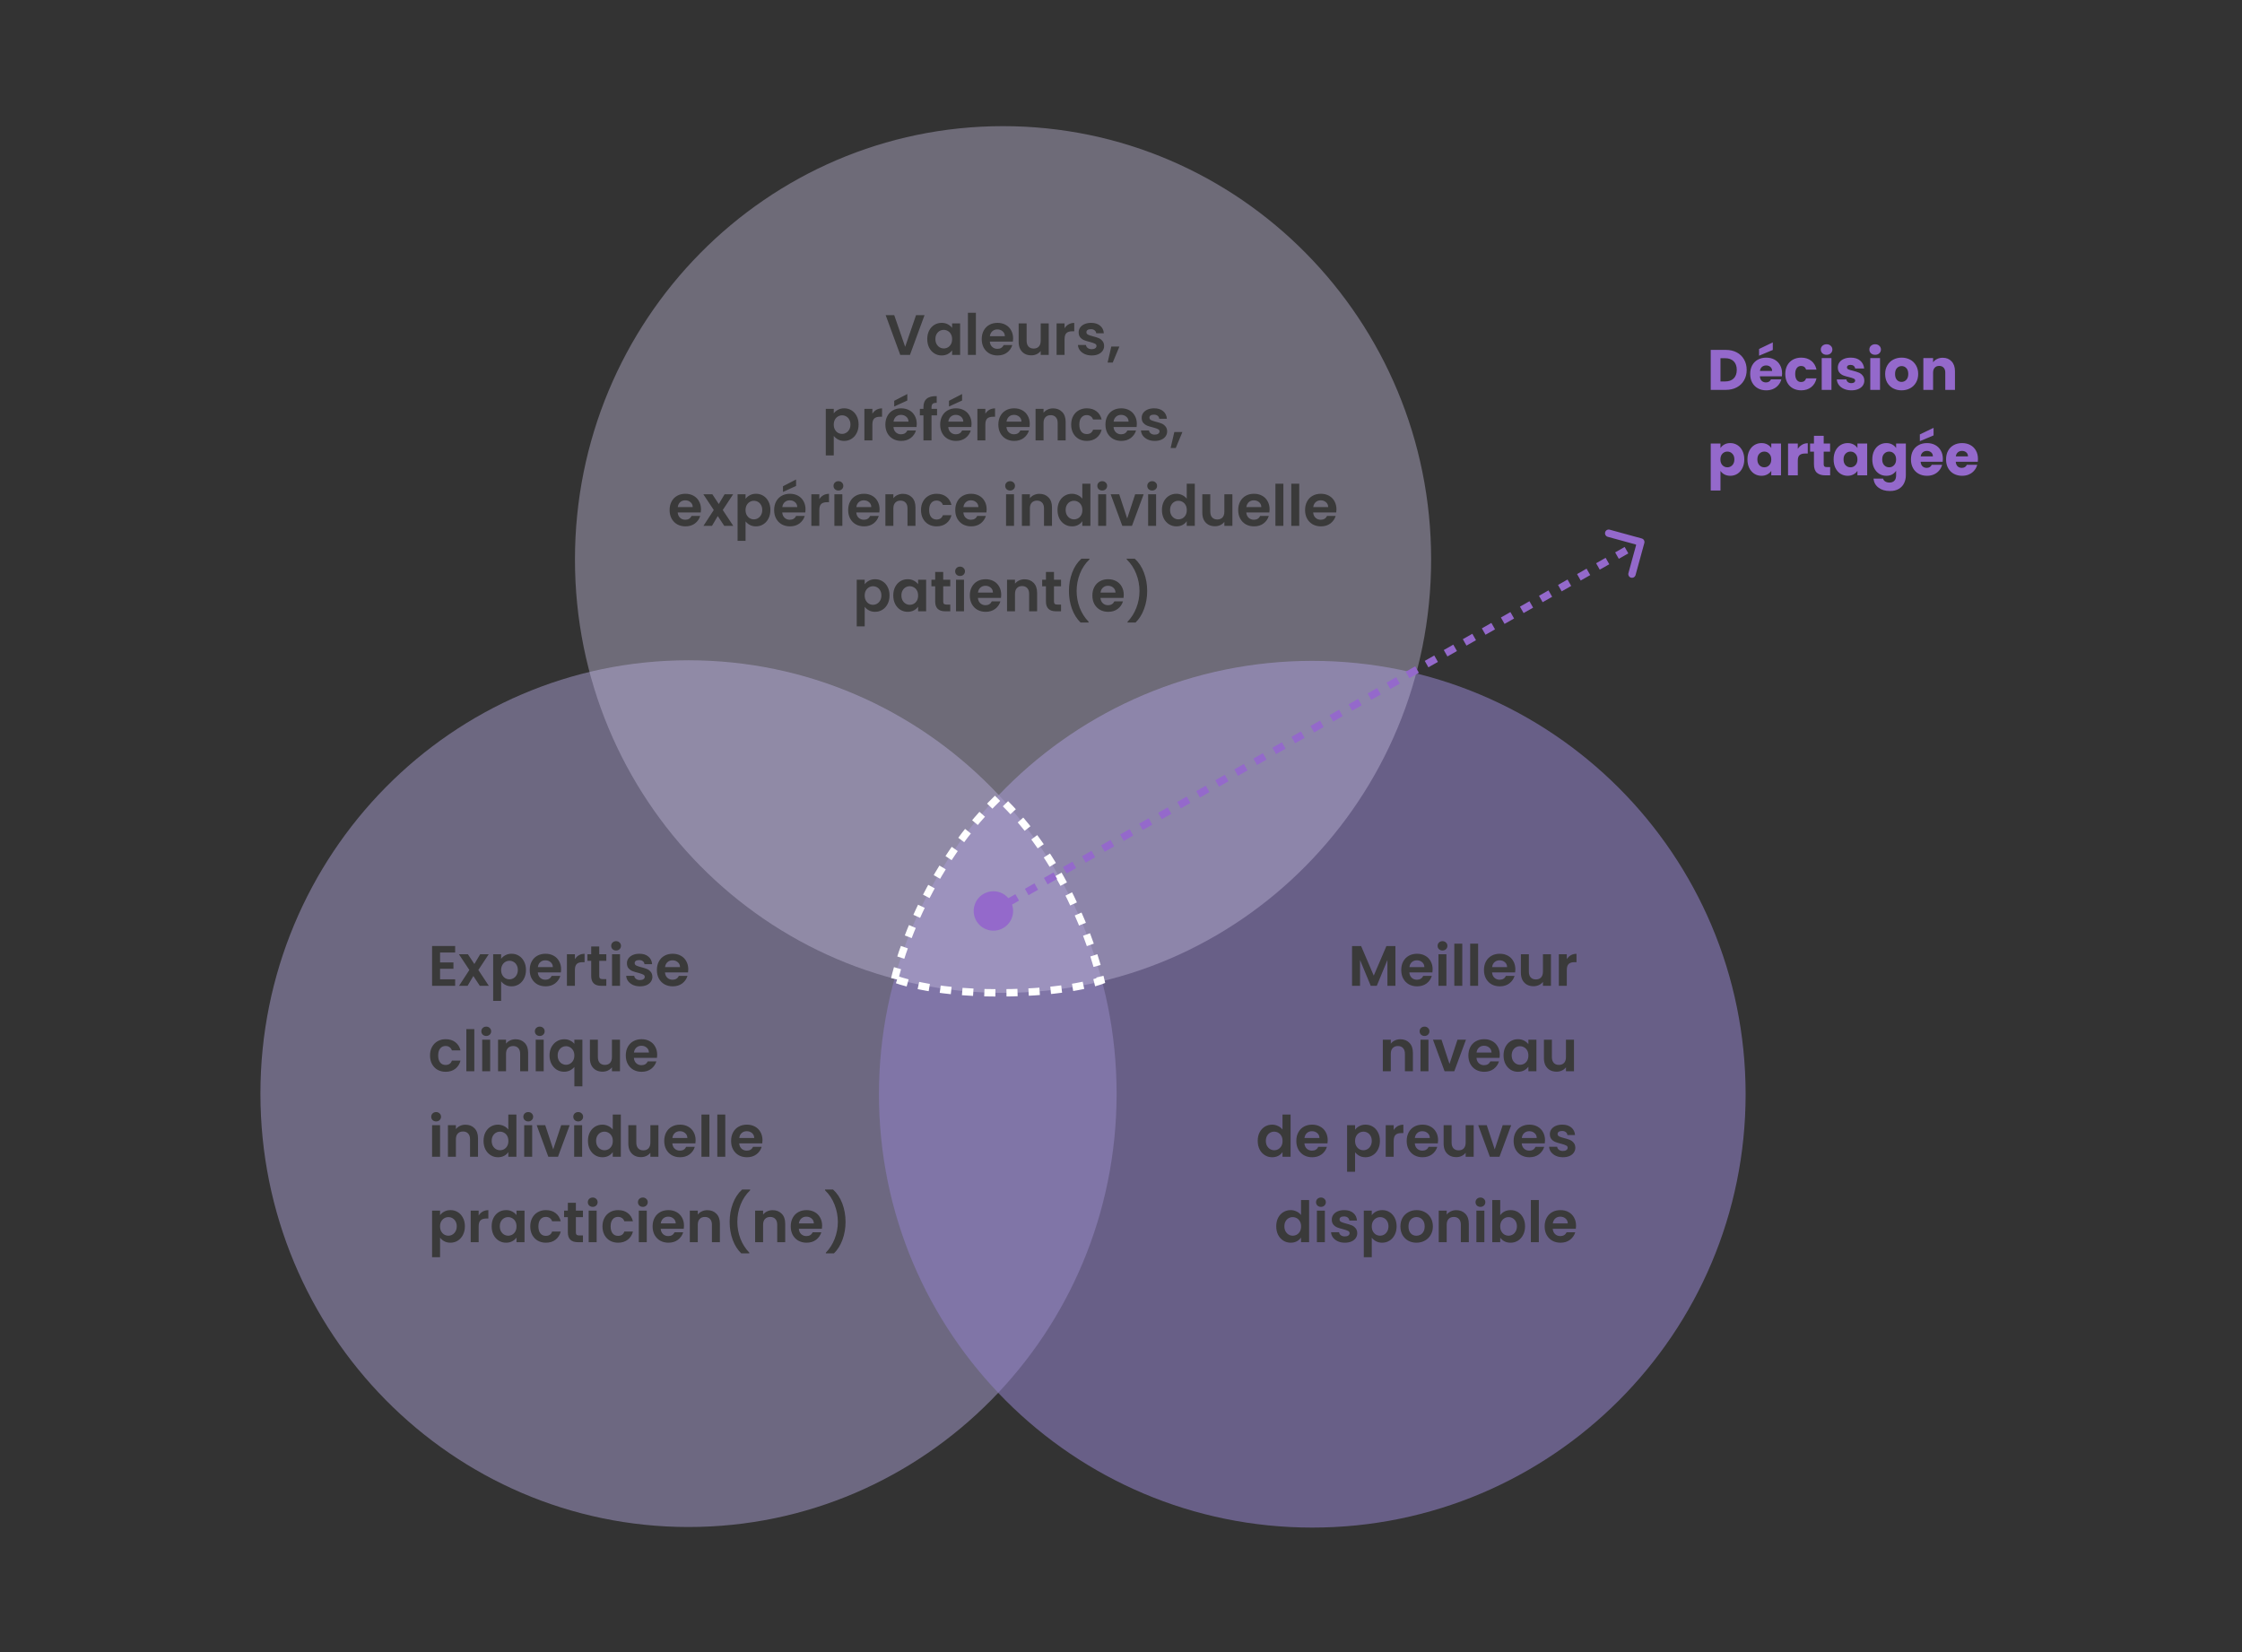
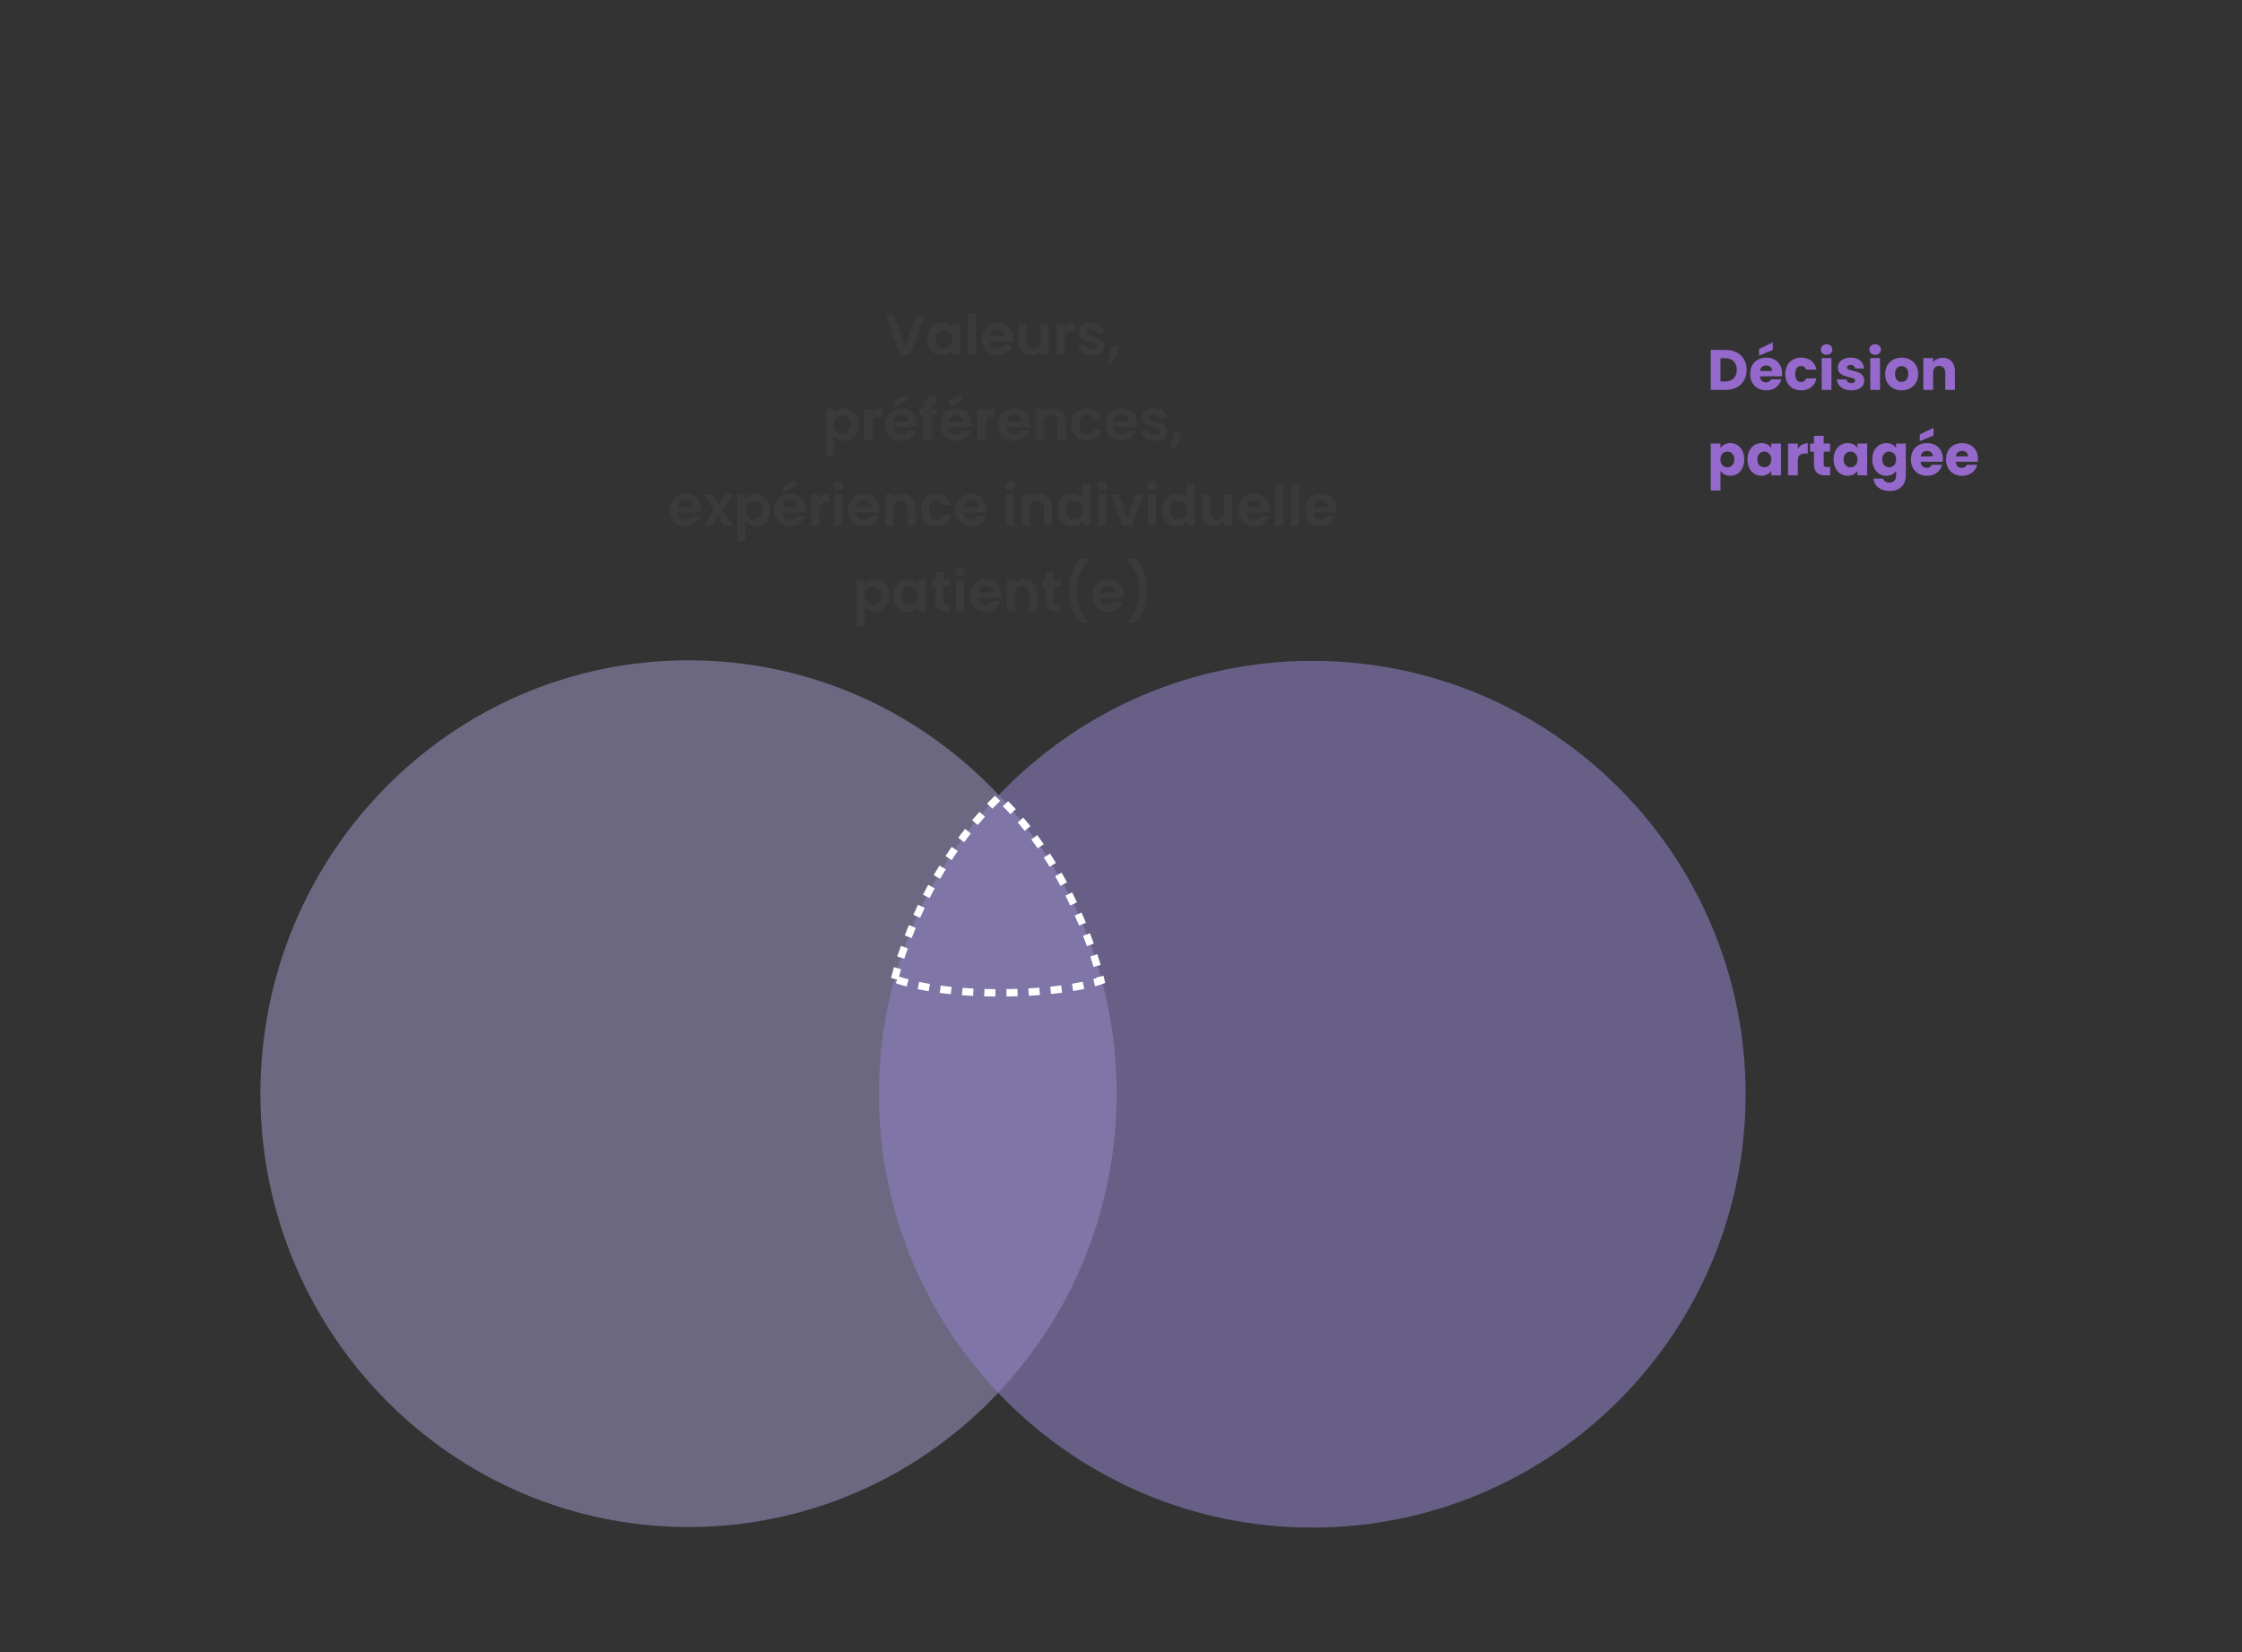
<svg xmlns="http://www.w3.org/2000/svg" width="551" height="406" viewBox="0 0 551 406" fill="none">
  <rect x="0" y="0" width="551" height="406" fill="#333333" stroke="none" />
  <path opacity="0.5" d="M169.21 375.26C227.315 375.26 274.419 327.579 274.419 268.762C274.419 209.945 227.315 162.264 169.21 162.264C111.104 162.264 64 209.945 64 268.762C64 327.579 111.104 375.26 169.21 375.26Z" fill="#A99ED0" />
  <path opacity="0.6" d="M322.51 375.401C381.327 375.401 429.008 327.721 429.008 268.903C429.008 210.086 381.327 162.405 322.51 162.405C263.692 162.405 216.012 210.086 216.012 268.903C216.012 327.721 263.692 375.401 322.51 375.401Z" fill="#8D7EC0" />
-   <path opacity="0.4" d="M246.51 243.996C304.616 243.996 351.72 196.315 351.72 137.498C351.72 78.681 304.616 31 246.51 31C188.405 31 141.301 78.681 141.301 137.498C141.301 196.315 188.405 243.996 246.51 243.996Z" fill="#C6BFDF" />
  <path d="M219.883 240.56C219.883 240.56 225.465 215.224 245.439 195.9C261.108 210.5 268.534 232.115 270.555 240.99C270.555 240.99 262.763 243.996 245.439 243.996C228.115 243.996 219.883 240.56 219.883 240.56Z" stroke="white" stroke-width="1.815" stroke-dasharray="2.72 2.72" />
-   <path d="M239.934 226.266C241.258 228.589 244.215 229.399 246.538 228.075C248.861 226.752 249.671 223.795 248.347 221.472C247.023 219.149 244.067 218.339 241.744 219.663C239.421 220.987 238.611 223.943 239.934 226.266ZM404.116 133.444C404.248 132.96 403.963 132.461 403.48 132.328L395.601 130.169C395.117 130.037 394.618 130.322 394.485 130.805C394.353 131.289 394.638 131.788 395.121 131.92L402.125 133.839L400.206 140.843C400.073 141.327 400.358 141.826 400.841 141.958C401.325 142.091 401.824 141.806 401.957 141.323L404.116 133.444ZM244.59 224.658L245.76 223.991L244.861 222.414L243.691 223.08L244.59 224.658ZM248.1 222.658L250.439 221.325L249.54 219.747L247.201 221.081L248.1 222.658ZM252.779 219.991L255.119 218.658L254.22 217.081L251.88 218.414L252.779 219.991ZM257.458 217.325L259.798 215.991L258.899 214.414L256.56 215.747L257.458 217.325ZM262.138 214.658L264.477 213.325L263.579 211.747L261.239 213.081L262.138 214.658ZM266.817 211.991L269.157 210.658L268.258 209.081L265.918 210.414L266.817 211.991ZM271.497 209.325L273.836 207.991L272.937 206.414L270.598 207.747L271.497 209.325ZM276.176 206.658L278.516 205.325L277.617 203.747L275.277 205.081L276.176 206.658ZM280.855 203.991L283.195 202.658L282.296 201.081L279.957 202.414L280.855 203.991ZM285.535 201.325L287.874 199.991L286.976 198.414L284.636 199.747L285.535 201.325ZM290.214 198.658L292.554 197.325L291.655 195.748L289.315 197.081L290.214 198.658ZM294.894 195.992L297.233 194.658L296.334 193.081L293.995 194.414L294.894 195.992ZM299.573 193.325L301.913 191.992L301.014 190.414L298.674 191.748L299.573 193.325ZM304.252 190.658L306.592 189.325L305.693 187.748L303.354 189.081L304.252 190.658ZM308.932 187.992L311.271 186.658L310.373 185.081L308.033 186.414L308.932 187.992ZM313.611 185.325L315.951 183.992L315.052 182.414L312.712 183.748L313.611 185.325ZM318.291 182.658L320.63 181.325L319.731 179.748L317.392 181.081L318.291 182.658ZM322.97 179.992L325.31 178.658L324.411 177.081L322.071 178.414L322.97 179.992ZM327.649 177.325L329.989 175.992L329.09 174.414L326.751 175.748L327.649 177.325ZM332.329 174.658L334.668 173.325L333.77 171.748L331.43 173.081L332.329 174.658ZM337.008 171.992L339.348 170.659L338.449 169.081L336.109 170.415L337.008 171.992ZM341.688 169.325L344.027 167.992L343.128 166.415L340.789 167.748L341.688 169.325ZM346.367 166.659L348.707 165.325L347.808 163.748L345.468 165.081L346.367 166.659ZM351.046 163.992L353.386 162.659L352.487 161.081L350.148 162.415L351.046 163.992ZM355.726 161.325L358.065 159.992L357.167 158.415L354.827 159.748L355.726 161.325ZM360.405 158.659L362.745 157.325L361.846 155.748L359.506 157.081L360.405 158.659ZM365.085 155.992L367.424 154.659L366.525 153.081L364.186 154.415L365.085 155.992ZM369.764 153.325L372.104 151.992L371.205 150.415L368.865 151.748L369.764 153.325ZM374.443 150.659L376.783 149.326L375.884 147.748L373.544 149.082L374.443 150.659ZM379.123 147.992L381.462 146.659L380.564 145.082L378.224 146.415L379.123 147.992ZM383.802 145.326L386.142 143.992L385.243 142.415L382.903 143.748L383.802 145.326ZM388.481 142.659L390.821 141.326L389.922 139.748L387.583 141.082L388.481 142.659ZM393.161 139.992L395.501 138.659L394.602 137.082L392.262 138.415L393.161 139.992ZM397.84 137.326L400.18 135.992L399.281 134.415L396.941 135.748L397.84 137.326ZM402.52 134.659L403.69 133.992L402.791 132.415L401.621 133.082L402.52 134.659Z" fill="#9469CB" />
  <path d="M227.215 77.454L223.631 87.226H221.251L217.667 77.454H219.767L222.455 85.224L225.129 77.454H227.215ZM227.887 83.32C227.887 82.536 228.041 81.84 228.349 81.234C228.666 80.627 229.091 80.16 229.623 79.834C230.164 79.507 230.766 79.344 231.429 79.344C232.007 79.344 232.511 79.46 232.941 79.694C233.379 79.927 233.729 80.221 233.991 80.576V79.47H235.965V87.226H233.991V86.092C233.739 86.456 233.389 86.759 232.941 87.002C232.502 87.235 231.993 87.352 231.415 87.352C230.761 87.352 230.164 87.184 229.623 86.848C229.091 86.512 228.666 86.04 228.349 85.434C228.041 84.818 227.887 84.113 227.887 83.32ZM233.991 83.348C233.991 82.872 233.897 82.466 233.711 82.13C233.524 81.784 233.272 81.523 232.955 81.346C232.637 81.159 232.297 81.066 231.933 81.066C231.569 81.066 231.233 81.154 230.925 81.332C230.617 81.509 230.365 81.77 230.169 82.116C229.982 82.452 229.889 82.853 229.889 83.32C229.889 83.786 229.982 84.197 230.169 84.552C230.365 84.897 230.617 85.163 230.925 85.35C231.242 85.536 231.578 85.63 231.933 85.63C232.297 85.63 232.637 85.541 232.955 85.364C233.272 85.177 233.524 84.916 233.711 84.58C233.897 84.234 233.991 83.824 233.991 83.348ZM239.839 76.866V87.226H237.879V76.866H239.839ZM248.985 83.18C248.985 83.46 248.967 83.712 248.929 83.936H243.259C243.306 84.496 243.502 84.934 243.847 85.252C244.193 85.569 244.617 85.728 245.121 85.728C245.849 85.728 246.367 85.415 246.675 84.79H248.789C248.565 85.536 248.136 86.152 247.501 86.638C246.867 87.114 246.087 87.352 245.163 87.352C244.417 87.352 243.745 87.188 243.147 86.862C242.559 86.526 242.097 86.054 241.761 85.448C241.435 84.841 241.271 84.141 241.271 83.348C241.271 82.545 241.435 81.84 241.761 81.234C242.088 80.627 242.545 80.16 243.133 79.834C243.721 79.507 244.398 79.344 245.163 79.344C245.901 79.344 246.559 79.502 247.137 79.82C247.725 80.137 248.178 80.59 248.495 81.178C248.822 81.756 248.985 82.424 248.985 83.18ZM246.955 82.62C246.946 82.116 246.764 81.714 246.409 81.416C246.055 81.108 245.621 80.954 245.107 80.954C244.622 80.954 244.211 81.103 243.875 81.402C243.549 81.691 243.348 82.097 243.273 82.62H246.955ZM257.738 79.47V87.226H255.764V86.246C255.512 86.582 255.181 86.848 254.77 87.044C254.369 87.23 253.93 87.324 253.454 87.324C252.847 87.324 252.311 87.198 251.844 86.946C251.377 86.684 251.009 86.306 250.738 85.812C250.477 85.308 250.346 84.71 250.346 84.02V79.47H252.306V83.74C252.306 84.356 252.46 84.832 252.768 85.168C253.076 85.494 253.496 85.658 254.028 85.658C254.569 85.658 254.994 85.494 255.302 85.168C255.61 84.832 255.764 84.356 255.764 83.74V79.47H257.738ZM261.632 80.674C261.884 80.263 262.21 79.941 262.612 79.708C263.022 79.474 263.489 79.358 264.012 79.358V81.416H263.494C262.878 81.416 262.411 81.56 262.094 81.85C261.786 82.139 261.632 82.643 261.632 83.362V87.226H259.672V79.47H261.632V80.674ZM268.3 87.352C267.665 87.352 267.096 87.24 266.592 87.016C266.088 86.782 265.687 86.47 265.388 86.078C265.099 85.686 264.94 85.252 264.912 84.776H266.886C266.923 85.074 267.068 85.322 267.32 85.518C267.581 85.714 267.903 85.812 268.286 85.812C268.659 85.812 268.949 85.737 269.154 85.588C269.369 85.438 269.476 85.247 269.476 85.014C269.476 84.762 269.345 84.575 269.084 84.454C268.832 84.323 268.426 84.183 267.866 84.034C267.287 83.894 266.811 83.749 266.438 83.6C266.074 83.45 265.757 83.222 265.486 82.914C265.225 82.606 265.094 82.19 265.094 81.668C265.094 81.238 265.215 80.846 265.458 80.492C265.71 80.137 266.065 79.857 266.522 79.652C266.989 79.446 267.535 79.344 268.16 79.344C269.084 79.344 269.821 79.577 270.372 80.044C270.923 80.501 271.226 81.122 271.282 81.906H269.406C269.378 81.598 269.247 81.355 269.014 81.178C268.79 80.991 268.487 80.898 268.104 80.898C267.749 80.898 267.474 80.963 267.278 81.094C267.091 81.224 266.998 81.406 266.998 81.64C266.998 81.901 267.129 82.102 267.39 82.242C267.651 82.372 268.057 82.508 268.608 82.648C269.168 82.788 269.63 82.932 269.994 83.082C270.358 83.231 270.671 83.464 270.932 83.782C271.203 84.09 271.343 84.5 271.352 85.014C271.352 85.462 271.226 85.863 270.974 86.218C270.731 86.572 270.377 86.852 269.91 87.058C269.453 87.254 268.916 87.352 268.3 87.352ZM275.103 85.168L273.465 89.102H272.205L273.115 85.168H275.103ZM204.907 101.59C205.159 101.235 205.505 100.941 205.943 100.708C206.391 100.465 206.9 100.344 207.469 100.344C208.132 100.344 208.729 100.507 209.261 100.834C209.803 101.16 210.227 101.627 210.535 102.234C210.853 102.831 211.011 103.526 211.011 104.32C211.011 105.113 210.853 105.818 210.535 106.434C210.227 107.04 209.803 107.512 209.261 107.848C208.729 108.184 208.132 108.352 207.469 108.352C206.9 108.352 206.396 108.235 205.957 108.002C205.528 107.768 205.178 107.474 204.907 107.12V111.922H202.947V100.47H204.907V101.59ZM209.009 104.32C209.009 103.853 208.911 103.452 208.715 103.116C208.529 102.77 208.277 102.509 207.959 102.332C207.651 102.154 207.315 102.066 206.951 102.066C206.597 102.066 206.261 102.159 205.943 102.346C205.635 102.523 205.383 102.784 205.187 103.13C205.001 103.475 204.907 103.881 204.907 104.348C204.907 104.814 205.001 105.22 205.187 105.566C205.383 105.911 205.635 106.177 205.943 106.364C206.261 106.541 206.597 106.63 206.951 106.63C207.315 106.63 207.651 106.536 207.959 106.35C208.277 106.163 208.529 105.897 208.715 105.552C208.911 105.206 209.009 104.796 209.009 104.32ZM214.395 101.674C214.647 101.263 214.974 100.941 215.375 100.708C215.786 100.474 216.253 100.358 216.775 100.358V102.416H216.257C215.641 102.416 215.175 102.56 214.857 102.85C214.549 103.139 214.395 103.643 214.395 104.362V108.226H212.435V100.47H214.395V101.674ZM225.306 104.18C225.306 104.46 225.287 104.712 225.25 104.936H219.58C219.626 105.496 219.822 105.934 220.168 106.252C220.513 106.569 220.938 106.728 221.442 106.728C222.17 106.728 222.688 106.415 222.996 105.79H225.11C224.886 106.536 224.456 107.152 223.822 107.638C223.187 108.114 222.408 108.352 221.484 108.352C220.737 108.352 220.065 108.188 219.468 107.862C218.88 107.526 218.418 107.054 218.082 106.448C217.755 105.841 217.592 105.141 217.592 104.348C217.592 103.545 217.755 102.84 218.082 102.234C218.408 101.627 218.866 101.16 219.454 100.834C220.042 100.507 220.718 100.344 221.484 100.344C222.221 100.344 222.879 100.502 223.458 100.82C224.046 101.137 224.498 101.59 224.816 102.178C225.142 102.756 225.306 103.424 225.306 104.18ZM223.276 103.62C223.266 103.116 223.084 102.714 222.73 102.416C222.375 102.108 221.941 101.954 221.428 101.954C220.942 101.954 220.532 102.103 220.196 102.402C219.869 102.691 219.668 103.097 219.594 103.62H223.276ZM222.982 98.426L219.762 99.896V98.496L222.982 96.83V98.426ZM230.292 102.08H228.934V108.226H226.946V102.08H226.064V100.47H226.946V100.078C226.946 99.126 227.217 98.426 227.758 97.978C228.3 97.53 229.116 97.32 230.208 97.348V99C229.732 98.99 229.401 99.07 229.214 99.238C229.028 99.406 228.934 99.709 228.934 100.148V100.47H230.292V102.08ZM238.772 104.18C238.772 104.46 238.754 104.712 238.716 104.936H233.046C233.093 105.496 233.289 105.934 233.634 106.252C233.98 106.569 234.404 106.728 234.908 106.728C235.636 106.728 236.154 106.415 236.462 105.79H238.576C238.352 106.536 237.923 107.152 237.288 107.638C236.654 108.114 235.874 108.352 234.95 108.352C234.204 108.352 233.532 108.188 232.934 107.862C232.346 107.526 231.884 107.054 231.548 106.448C231.222 105.841 231.058 105.141 231.058 104.348C231.058 103.545 231.222 102.84 231.548 102.234C231.875 101.627 232.332 101.16 232.92 100.834C233.508 100.507 234.185 100.344 234.95 100.344C235.688 100.344 236.346 100.502 236.924 100.82C237.512 101.137 237.965 101.59 238.282 102.178C238.609 102.756 238.772 103.424 238.772 104.18ZM236.742 103.62C236.733 103.116 236.551 102.714 236.196 102.416C235.842 102.108 235.408 101.954 234.894 101.954C234.409 101.954 233.998 102.103 233.662 102.402C233.336 102.691 233.135 103.097 233.06 103.62H236.742ZM236.448 98.426L233.228 99.896V98.496L236.448 96.83V98.426ZM242.163 101.674C242.415 101.263 242.742 100.941 243.143 100.708C243.554 100.474 244.02 100.358 244.543 100.358V102.416H244.025C243.409 102.416 242.942 102.56 242.625 102.85C242.317 103.139 242.163 103.643 242.163 104.362V108.226H240.203V100.47H242.163V101.674ZM253.073 104.18C253.073 104.46 253.055 104.712 253.017 104.936H247.347C247.394 105.496 247.59 105.934 247.935 106.252C248.281 106.569 248.705 106.728 249.209 106.728C249.937 106.728 250.455 106.415 250.763 105.79H252.877C252.653 106.536 252.224 107.152 251.589 107.638C250.955 108.114 250.175 108.352 249.251 108.352C248.505 108.352 247.833 108.188 247.235 107.862C246.647 107.526 246.185 107.054 245.849 106.448C245.523 105.841 245.359 105.141 245.359 104.348C245.359 103.545 245.523 102.84 245.849 102.234C246.176 101.627 246.633 101.16 247.221 100.834C247.809 100.507 248.486 100.344 249.251 100.344C249.989 100.344 250.647 100.502 251.225 100.82C251.813 101.137 252.266 101.59 252.583 102.178C252.91 102.756 253.073 103.424 253.073 104.18ZM251.043 103.62C251.034 103.116 250.852 102.714 250.497 102.416C250.143 102.108 249.709 101.954 249.195 101.954C248.71 101.954 248.299 102.103 247.963 102.402C247.637 102.691 247.436 103.097 247.361 103.62H251.043ZM258.802 100.358C259.726 100.358 260.472 100.652 261.042 101.24C261.611 101.818 261.896 102.63 261.896 103.676V108.226H259.936V103.942C259.936 103.326 259.782 102.854 259.474 102.528C259.166 102.192 258.746 102.024 258.214 102.024C257.672 102.024 257.243 102.192 256.926 102.528C256.618 102.854 256.464 103.326 256.464 103.942V108.226H254.504V100.47H256.464V101.436C256.725 101.1 257.056 100.838 257.458 100.652C257.868 100.456 258.316 100.358 258.802 100.358ZM263.256 104.348C263.256 103.545 263.419 102.845 263.746 102.248C264.072 101.641 264.525 101.174 265.104 100.848C265.682 100.512 266.345 100.344 267.092 100.344C268.053 100.344 268.846 100.586 269.472 101.072C270.106 101.548 270.531 102.22 270.746 103.088H268.632C268.52 102.752 268.328 102.49 268.058 102.304C267.796 102.108 267.47 102.01 267.078 102.01C266.518 102.01 266.074 102.215 265.748 102.626C265.421 103.027 265.258 103.601 265.258 104.348C265.258 105.085 265.421 105.659 265.748 106.07C266.074 106.471 266.518 106.672 267.078 106.672C267.871 106.672 268.389 106.317 268.632 105.608H270.746C270.531 106.448 270.106 107.115 269.472 107.61C268.837 108.104 268.044 108.352 267.092 108.352C266.345 108.352 265.682 108.188 265.104 107.862C264.525 107.526 264.072 107.059 263.746 106.462C263.419 105.855 263.256 105.15 263.256 104.348ZM279.392 104.18C279.392 104.46 279.373 104.712 279.336 104.936H273.666C273.712 105.496 273.908 105.934 274.254 106.252C274.599 106.569 275.024 106.728 275.528 106.728C276.256 106.728 276.774 106.415 277.082 105.79H279.196C278.972 106.536 278.542 107.152 277.908 107.638C277.273 108.114 276.494 108.352 275.57 108.352C274.823 108.352 274.151 108.188 273.554 107.862C272.966 107.526 272.504 107.054 272.168 106.448C271.841 105.841 271.678 105.141 271.678 104.348C271.678 103.545 271.841 102.84 272.168 102.234C272.494 101.627 272.952 101.16 273.54 100.834C274.128 100.507 274.804 100.344 275.57 100.344C276.307 100.344 276.965 100.502 277.544 100.82C278.132 101.137 278.584 101.59 278.902 102.178C279.228 102.756 279.392 103.424 279.392 104.18ZM277.362 103.62C277.352 103.116 277.17 102.714 276.816 102.416C276.461 102.108 276.027 101.954 275.514 101.954C275.028 101.954 274.618 102.103 274.282 102.402C273.955 102.691 273.754 103.097 273.68 103.62H277.362ZM283.79 108.352C283.156 108.352 282.586 108.24 282.082 108.016C281.578 107.782 281.177 107.47 280.878 107.078C280.589 106.686 280.43 106.252 280.402 105.776H282.376C282.414 106.074 282.558 106.322 282.81 106.518C283.072 106.714 283.394 106.812 283.776 106.812C284.15 106.812 284.439 106.737 284.644 106.588C284.859 106.438 284.966 106.247 284.966 106.014C284.966 105.762 284.836 105.575 284.574 105.454C284.322 105.323 283.916 105.183 283.356 105.034C282.778 104.894 282.302 104.749 281.928 104.6C281.564 104.45 281.247 104.222 280.976 103.914C280.715 103.606 280.584 103.19 280.584 102.668C280.584 102.238 280.706 101.846 280.948 101.492C281.2 101.137 281.555 100.857 282.012 100.652C282.479 100.446 283.025 100.344 283.65 100.344C284.574 100.344 285.312 100.577 285.862 101.044C286.413 101.501 286.716 102.122 286.772 102.906H284.896C284.868 102.598 284.738 102.355 284.504 102.178C284.28 101.991 283.977 101.898 283.594 101.898C283.24 101.898 282.964 101.963 282.768 102.094C282.582 102.224 282.488 102.406 282.488 102.64C282.488 102.901 282.619 103.102 282.88 103.242C283.142 103.372 283.548 103.508 284.098 103.648C284.658 103.788 285.12 103.932 285.484 104.082C285.848 104.231 286.161 104.464 286.422 104.782C286.693 105.09 286.833 105.5 286.842 106.014C286.842 106.462 286.716 106.863 286.464 107.218C286.222 107.572 285.867 107.852 285.4 108.058C284.943 108.254 284.406 108.352 283.79 108.352ZM290.593 106.168L288.955 110.102H287.695L288.605 106.168H290.593ZM172.279 125.18C172.279 125.46 172.261 125.712 172.223 125.936H166.553C166.6 126.496 166.796 126.934 167.141 127.252C167.487 127.569 167.911 127.728 168.415 127.728C169.143 127.728 169.661 127.415 169.969 126.79H172.083C171.859 127.536 171.43 128.152 170.795 128.638C170.161 129.114 169.381 129.352 168.457 129.352C167.711 129.352 167.039 129.188 166.441 128.862C165.853 128.526 165.391 128.054 165.055 127.448C164.729 126.841 164.565 126.141 164.565 125.348C164.565 124.545 164.729 123.84 165.055 123.234C165.382 122.627 165.839 122.16 166.427 121.834C167.015 121.507 167.692 121.344 168.457 121.344C169.195 121.344 169.853 121.502 170.431 121.82C171.019 122.137 171.472 122.59 171.789 123.178C172.116 123.756 172.279 124.424 172.279 125.18ZM170.249 124.62C170.24 124.116 170.058 123.714 169.703 123.416C169.349 123.108 168.915 122.954 168.401 122.954C167.916 122.954 167.505 123.103 167.169 123.402C166.843 123.691 166.642 124.097 166.567 124.62H170.249ZM177.994 129.226L176.398 126.818L174.984 129.226H172.884L175.418 125.334L172.856 121.47H175.068L176.65 123.864L178.078 121.47H180.178L177.63 125.334L180.206 129.226H177.994ZM183.23 122.59C183.482 122.235 183.828 121.941 184.266 121.708C184.714 121.465 185.223 121.344 185.792 121.344C186.455 121.344 187.052 121.507 187.584 121.834C188.126 122.16 188.55 122.627 188.858 123.234C189.176 123.831 189.334 124.526 189.334 125.32C189.334 126.113 189.176 126.818 188.858 127.434C188.55 128.04 188.126 128.512 187.584 128.848C187.052 129.184 186.455 129.352 185.792 129.352C185.223 129.352 184.719 129.235 184.28 129.002C183.851 128.768 183.501 128.474 183.23 128.12V132.922H181.27V121.47H183.23V122.59ZM187.332 125.32C187.332 124.853 187.234 124.452 187.038 124.116C186.852 123.77 186.6 123.509 186.282 123.332C185.974 123.154 185.638 123.066 185.274 123.066C184.92 123.066 184.584 123.159 184.266 123.346C183.958 123.523 183.706 123.784 183.51 124.13C183.324 124.475 183.23 124.881 183.23 125.348C183.23 125.814 183.324 126.22 183.51 126.566C183.706 126.911 183.958 127.177 184.266 127.364C184.584 127.541 184.92 127.63 185.274 127.63C185.638 127.63 185.974 127.536 186.282 127.35C186.6 127.163 186.852 126.897 187.038 126.552C187.234 126.206 187.332 125.796 187.332 125.32ZM197.969 125.18C197.969 125.46 197.95 125.712 197.913 125.936H192.243C192.289 126.496 192.485 126.934 192.831 127.252C193.176 127.569 193.601 127.728 194.105 127.728C194.833 127.728 195.351 127.415 195.659 126.79H197.773C197.549 127.536 197.119 128.152 196.485 128.638C195.85 129.114 195.071 129.352 194.147 129.352C193.4 129.352 192.728 129.188 192.131 128.862C191.543 128.526 191.081 128.054 190.745 127.448C190.418 126.841 190.255 126.141 190.255 125.348C190.255 124.545 190.418 123.84 190.745 123.234C191.071 122.627 191.529 122.16 192.117 121.834C192.705 121.507 193.381 121.344 194.147 121.344C194.884 121.344 195.542 121.502 196.121 121.82C196.709 122.137 197.161 122.59 197.479 123.178C197.805 123.756 197.969 124.424 197.969 125.18ZM195.939 124.62C195.929 124.116 195.747 123.714 195.393 123.416C195.038 123.108 194.604 122.954 194.091 122.954C193.605 122.954 193.195 123.103 192.859 123.402C192.532 123.691 192.331 124.097 192.257 124.62H195.939ZM195.645 119.426L192.425 120.896V119.496L195.645 117.83V119.426ZM201.359 122.674C201.611 122.263 201.938 121.941 202.339 121.708C202.75 121.474 203.217 121.358 203.739 121.358V123.416H203.221C202.605 123.416 202.139 123.56 201.821 123.85C201.513 124.139 201.359 124.643 201.359 125.362V129.226H199.399V121.47H201.359V122.674ZM206.053 120.546C205.708 120.546 205.419 120.438 205.185 120.224C204.961 120 204.849 119.724 204.849 119.398C204.849 119.071 204.961 118.8 205.185 118.586C205.419 118.362 205.708 118.25 206.053 118.25C206.399 118.25 206.683 118.362 206.907 118.586C207.141 118.8 207.257 119.071 207.257 119.398C207.257 119.724 207.141 120 206.907 120.224C206.683 120.438 206.399 120.546 206.053 120.546ZM207.019 121.47V129.226H205.059V121.47H207.019ZM216.166 125.18C216.166 125.46 216.147 125.712 216.11 125.936H210.44C210.487 126.496 210.683 126.934 211.028 127.252C211.373 127.569 211.798 127.728 212.302 127.728C213.03 127.728 213.548 127.415 213.856 126.79H215.97C215.746 127.536 215.317 128.152 214.682 128.638C214.047 129.114 213.268 129.352 212.344 129.352C211.597 129.352 210.925 129.188 210.328 128.862C209.74 128.526 209.278 128.054 208.942 127.448C208.615 126.841 208.452 126.141 208.452 125.348C208.452 124.545 208.615 123.84 208.942 123.234C209.269 122.627 209.726 122.16 210.314 121.834C210.902 121.507 211.579 121.344 212.344 121.344C213.081 121.344 213.739 121.502 214.318 121.82C214.906 122.137 215.359 122.59 215.676 123.178C216.003 123.756 216.166 124.424 216.166 125.18ZM214.136 124.62C214.127 124.116 213.945 123.714 213.59 123.416C213.235 123.108 212.801 122.954 212.288 122.954C211.803 122.954 211.392 123.103 211.056 123.402C210.729 123.691 210.529 124.097 210.454 124.62H214.136ZM221.895 121.358C222.819 121.358 223.565 121.652 224.135 122.24C224.704 122.818 224.989 123.63 224.989 124.676V129.226H223.029V124.942C223.029 124.326 222.875 123.854 222.567 123.528C222.259 123.192 221.839 123.024 221.307 123.024C220.765 123.024 220.336 123.192 220.019 123.528C219.711 123.854 219.557 124.326 219.557 124.942V129.226H217.597V121.47H219.557V122.436C219.818 122.1 220.149 121.838 220.551 121.652C220.961 121.456 221.409 121.358 221.895 121.358ZM226.348 125.348C226.348 124.545 226.512 123.845 226.838 123.248C227.165 122.641 227.618 122.174 228.196 121.848C228.775 121.512 229.438 121.344 230.184 121.344C231.146 121.344 231.939 121.586 232.564 122.072C233.199 122.548 233.624 123.22 233.838 124.088H231.724C231.612 123.752 231.421 123.49 231.15 123.304C230.889 123.108 230.562 123.01 230.17 123.01C229.61 123.01 229.167 123.215 228.84 123.626C228.514 124.027 228.35 124.601 228.35 125.348C228.35 126.085 228.514 126.659 228.84 127.07C229.167 127.471 229.61 127.672 230.17 127.672C230.964 127.672 231.482 127.317 231.724 126.608H233.838C233.624 127.448 233.199 128.115 232.564 128.61C231.93 129.104 231.136 129.352 230.184 129.352C229.438 129.352 228.775 129.188 228.196 128.862C227.618 128.526 227.165 128.059 226.838 127.462C226.512 126.855 226.348 126.15 226.348 125.348ZM242.484 125.18C242.484 125.46 242.466 125.712 242.428 125.936H236.758C236.805 126.496 237.001 126.934 237.346 127.252C237.692 127.569 238.116 127.728 238.62 127.728C239.348 127.728 239.866 127.415 240.174 126.79H242.288C242.064 127.536 241.635 128.152 241 128.638C240.366 129.114 239.586 129.352 238.662 129.352C237.916 129.352 237.244 129.188 236.646 128.862C236.058 128.526 235.596 128.054 235.26 127.448C234.934 126.841 234.77 126.141 234.77 125.348C234.77 124.545 234.934 123.84 235.26 123.234C235.587 122.627 236.044 122.16 236.632 121.834C237.22 121.507 237.897 121.344 238.662 121.344C239.4 121.344 240.058 121.502 240.636 121.82C241.224 122.137 241.677 122.59 241.994 123.178C242.321 123.756 242.484 124.424 242.484 125.18ZM240.454 124.62C240.445 124.116 240.263 123.714 239.908 123.416C239.554 123.108 239.12 122.954 238.606 122.954C238.121 122.954 237.71 123.103 237.374 123.402C237.048 123.691 236.847 124.097 236.772 124.62H240.454ZM248.245 120.546C247.9 120.546 247.61 120.438 247.377 120.224C247.153 120 247.041 119.724 247.041 119.398C247.041 119.071 247.153 118.8 247.377 118.586C247.61 118.362 247.9 118.25 248.245 118.25C248.59 118.25 248.875 118.362 249.099 118.586C249.332 118.8 249.449 119.071 249.449 119.398C249.449 119.724 249.332 120 249.099 120.224C248.875 120.438 248.59 120.546 248.245 120.546ZM249.211 121.47V129.226H247.251V121.47H249.211ZM255.445 121.358C256.369 121.358 257.116 121.652 257.685 122.24C258.255 122.818 258.539 123.63 258.539 124.676V129.226H256.579V124.942C256.579 124.326 256.425 123.854 256.117 123.528C255.809 123.192 255.389 123.024 254.857 123.024C254.316 123.024 253.887 123.192 253.569 123.528C253.261 123.854 253.107 124.326 253.107 124.942V129.226H251.147V121.47H253.107V122.436C253.369 122.1 253.7 121.838 254.101 121.652C254.512 121.456 254.96 121.358 255.445 121.358ZM259.899 125.32C259.899 124.536 260.053 123.84 260.361 123.234C260.679 122.627 261.108 122.16 261.649 121.834C262.191 121.507 262.793 121.344 263.455 121.344C263.959 121.344 264.44 121.456 264.897 121.68C265.355 121.894 265.719 122.184 265.989 122.548V118.866H267.977V129.226H265.989V128.078C265.747 128.46 265.406 128.768 264.967 129.002C264.529 129.235 264.02 129.352 263.441 129.352C262.788 129.352 262.191 129.184 261.649 128.848C261.108 128.512 260.679 128.04 260.361 127.434C260.053 126.818 259.899 126.113 259.899 125.32ZM266.003 125.348C266.003 124.872 265.91 124.466 265.723 124.13C265.537 123.784 265.285 123.523 264.967 123.346C264.65 123.159 264.309 123.066 263.945 123.066C263.581 123.066 263.245 123.154 262.937 123.332C262.629 123.509 262.377 123.77 262.181 124.116C261.995 124.452 261.901 124.853 261.901 125.32C261.901 125.786 261.995 126.197 262.181 126.552C262.377 126.897 262.629 127.163 262.937 127.35C263.255 127.536 263.591 127.63 263.945 127.63C264.309 127.63 264.65 127.541 264.967 127.364C265.285 127.177 265.537 126.916 265.723 126.58C265.91 126.234 266.003 125.824 266.003 125.348ZM270.886 120.546C270.54 120.546 270.251 120.438 270.018 120.224C269.794 120 269.682 119.724 269.682 119.398C269.682 119.071 269.794 118.8 270.018 118.586C270.251 118.362 270.54 118.25 270.886 118.25C271.231 118.25 271.516 118.362 271.74 118.586C271.973 118.8 272.09 119.071 272.09 119.398C272.09 119.724 271.973 120 271.74 120.224C271.516 120.438 271.231 120.546 270.886 120.546ZM271.852 121.47V129.226H269.892V121.47H271.852ZM277.022 127.42L278.982 121.47H281.068L278.198 129.226H275.818L272.962 121.47H275.062L277.022 127.42ZM283.163 120.546C282.818 120.546 282.528 120.438 282.295 120.224C282.071 120 281.959 119.724 281.959 119.398C281.959 119.071 282.071 118.8 282.295 118.586C282.528 118.362 282.818 118.25 283.163 118.25C283.508 118.25 283.793 118.362 284.017 118.586C284.25 118.8 284.367 119.071 284.367 119.398C284.367 119.724 284.25 120 284.017 120.224C283.793 120.438 283.508 120.546 283.163 120.546ZM284.129 121.47V129.226H282.169V121.47H284.129ZM285.561 125.32C285.561 124.536 285.715 123.84 286.023 123.234C286.341 122.627 286.77 122.16 287.311 121.834C287.853 121.507 288.455 121.344 289.117 121.344C289.621 121.344 290.102 121.456 290.559 121.68C291.017 121.894 291.381 122.184 291.651 122.548V118.866H293.639V129.226H291.651V128.078C291.409 128.46 291.068 128.768 290.629 129.002C290.191 129.235 289.682 129.352 289.103 129.352C288.45 129.352 287.853 129.184 287.311 128.848C286.77 128.512 286.341 128.04 286.023 127.434C285.715 126.818 285.561 126.113 285.561 125.32ZM291.665 125.348C291.665 124.872 291.572 124.466 291.385 124.13C291.199 123.784 290.947 123.523 290.629 123.346C290.312 123.159 289.971 123.066 289.607 123.066C289.243 123.066 288.907 123.154 288.599 123.332C288.291 123.509 288.039 123.77 287.843 124.116C287.657 124.452 287.563 124.853 287.563 125.32C287.563 125.786 287.657 126.197 287.843 126.552C288.039 126.897 288.291 127.163 288.599 127.35C288.917 127.536 289.253 127.63 289.607 127.63C289.971 127.63 290.312 127.541 290.629 127.364C290.947 127.177 291.199 126.916 291.385 126.58C291.572 126.234 291.665 125.824 291.665 125.348ZM302.876 121.47V129.226H300.902V128.246C300.65 128.582 300.318 128.848 299.908 129.044C299.506 129.23 299.068 129.324 298.592 129.324C297.985 129.324 297.448 129.198 296.982 128.946C296.515 128.684 296.146 128.306 295.876 127.812C295.614 127.308 295.484 126.71 295.484 126.02V121.47H297.444V125.74C297.444 126.356 297.598 126.832 297.906 127.168C298.214 127.494 298.634 127.658 299.166 127.658C299.707 127.658 300.132 127.494 300.44 127.168C300.748 126.832 300.902 126.356 300.902 125.74V121.47H302.876ZM312.019 125.18C312.019 125.46 312.001 125.712 311.963 125.936H306.293C306.34 126.496 306.536 126.934 306.881 127.252C307.227 127.569 307.651 127.728 308.155 127.728C308.883 127.728 309.401 127.415 309.709 126.79H311.823C311.599 127.536 311.17 128.152 310.535 128.638C309.901 129.114 309.121 129.352 308.197 129.352C307.451 129.352 306.779 129.188 306.181 128.862C305.593 128.526 305.131 128.054 304.795 127.448C304.469 126.841 304.305 126.141 304.305 125.348C304.305 124.545 304.469 123.84 304.795 123.234C305.122 122.627 305.579 122.16 306.167 121.834C306.755 121.507 307.432 121.344 308.197 121.344C308.935 121.344 309.593 121.502 310.171 121.82C310.759 122.137 311.212 122.59 311.529 123.178C311.856 123.756 312.019 124.424 312.019 125.18ZM309.989 124.62C309.98 124.116 309.798 123.714 309.443 123.416C309.089 123.108 308.655 122.954 308.141 122.954C307.656 122.954 307.245 123.103 306.909 123.402C306.583 123.691 306.382 124.097 306.307 124.62H309.989ZM315.41 118.866V129.226H313.45V118.866H315.41ZM319.307 118.866V129.226H317.347V118.866H319.307ZM328.453 125.18C328.453 125.46 328.434 125.712 328.397 125.936H322.727C322.774 126.496 322.97 126.934 323.315 127.252C323.66 127.569 324.085 127.728 324.589 127.728C325.317 127.728 325.835 127.415 326.143 126.79H328.257C328.033 127.536 327.604 128.152 326.969 128.638C326.334 129.114 325.555 129.352 324.631 129.352C323.884 129.352 323.212 129.188 322.615 128.862C322.027 128.526 321.565 128.054 321.229 127.448C320.902 126.841 320.739 126.141 320.739 125.348C320.739 124.545 320.902 123.84 321.229 123.234C321.556 122.627 322.013 122.16 322.601 121.834C323.189 121.507 323.866 121.344 324.631 121.344C325.368 121.344 326.026 121.502 326.605 121.82C327.193 122.137 327.646 122.59 327.963 123.178C328.29 123.756 328.453 124.424 328.453 125.18ZM326.423 124.62C326.414 124.116 326.232 123.714 325.877 123.416C325.522 123.108 325.088 122.954 324.575 122.954C324.09 122.954 323.679 123.103 323.343 123.402C323.016 123.691 322.816 124.097 322.741 124.62H326.423ZM212.509 143.59C212.761 143.235 213.106 142.941 213.545 142.708C213.993 142.465 214.501 142.344 215.071 142.344C215.733 142.344 216.331 142.507 216.863 142.834C217.404 143.16 217.829 143.627 218.137 144.234C218.454 144.831 218.613 145.526 218.613 146.32C218.613 147.113 218.454 147.818 218.137 148.434C217.829 149.04 217.404 149.512 216.863 149.848C216.331 150.184 215.733 150.352 215.071 150.352C214.501 150.352 213.997 150.235 213.559 150.002C213.129 149.768 212.779 149.474 212.509 149.12V153.922H210.549V142.47H212.509V143.59ZM216.611 146.32C216.611 145.853 216.513 145.452 216.317 145.116C216.13 144.77 215.878 144.509 215.561 144.332C215.253 144.154 214.917 144.066 214.553 144.066C214.198 144.066 213.862 144.159 213.545 144.346C213.237 144.523 212.985 144.784 212.789 145.13C212.602 145.475 212.509 145.881 212.509 146.348C212.509 146.814 212.602 147.22 212.789 147.566C212.985 147.911 213.237 148.177 213.545 148.364C213.862 148.541 214.198 148.63 214.553 148.63C214.917 148.63 215.253 148.536 215.561 148.35C215.878 148.163 216.13 147.897 216.317 147.552C216.513 147.206 216.611 146.796 216.611 146.32ZM219.533 146.32C219.533 145.536 219.687 144.84 219.995 144.234C220.312 143.627 220.737 143.16 221.269 142.834C221.81 142.507 222.412 142.344 223.075 142.344C223.654 142.344 224.158 142.46 224.587 142.694C225.026 142.927 225.376 143.221 225.637 143.576V142.47H227.611V150.226H225.637V149.092C225.385 149.456 225.035 149.759 224.587 150.002C224.148 150.235 223.64 150.352 223.061 150.352C222.408 150.352 221.81 150.184 221.269 149.848C220.737 149.512 220.312 149.04 219.995 148.434C219.687 147.818 219.533 147.113 219.533 146.32ZM225.637 146.348C225.637 145.872 225.544 145.466 225.357 145.13C225.17 144.784 224.918 144.523 224.601 144.346C224.284 144.159 223.943 144.066 223.579 144.066C223.215 144.066 222.879 144.154 222.571 144.332C222.263 144.509 222.011 144.77 221.815 145.116C221.628 145.452 221.535 145.853 221.535 146.32C221.535 146.786 221.628 147.197 221.815 147.552C222.011 147.897 222.263 148.163 222.571 148.35C222.888 148.536 223.224 148.63 223.579 148.63C223.943 148.63 224.284 148.541 224.601 148.364C224.918 148.177 225.17 147.916 225.357 147.58C225.544 147.234 225.637 146.824 225.637 146.348ZM231.807 144.08V147.832C231.807 148.093 231.868 148.284 231.989 148.406C232.12 148.518 232.335 148.574 232.633 148.574H233.543V150.226H232.311C230.659 150.226 229.833 149.423 229.833 147.818V144.08H228.909V142.47H229.833V140.552H231.807V142.47H233.543V144.08H231.807ZM235.947 141.546C235.602 141.546 235.312 141.438 235.079 141.224C234.855 141 234.743 140.724 234.743 140.398C234.743 140.071 234.855 139.8 235.079 139.586C235.312 139.362 235.602 139.25 235.947 139.25C236.292 139.25 236.577 139.362 236.801 139.586C237.034 139.8 237.151 140.071 237.151 140.398C237.151 140.724 237.034 141 236.801 141.224C236.577 141.438 236.292 141.546 235.947 141.546ZM236.913 142.47V150.226H234.953V142.47H236.913ZM246.06 146.18C246.06 146.46 246.041 146.712 246.004 146.936H240.334C240.38 147.496 240.576 147.934 240.922 148.252C241.267 148.569 241.692 148.728 242.196 148.728C242.924 148.728 243.442 148.415 243.75 147.79H245.864C245.64 148.536 245.21 149.152 244.576 149.638C243.941 150.114 243.162 150.352 242.238 150.352C241.491 150.352 240.819 150.188 240.222 149.862C239.634 149.526 239.172 149.054 238.836 148.448C238.509 147.841 238.346 147.141 238.346 146.348C238.346 145.545 238.509 144.84 238.836 144.234C239.162 143.627 239.62 143.16 240.208 142.834C240.796 142.507 241.472 142.344 242.238 142.344C242.975 142.344 243.633 142.502 244.212 142.82C244.8 143.137 245.252 143.59 245.57 144.178C245.896 144.756 246.06 145.424 246.06 146.18ZM244.03 145.62C244.02 145.116 243.838 144.714 243.484 144.416C243.129 144.108 242.695 143.954 242.182 143.954C241.696 143.954 241.286 144.103 240.95 144.402C240.623 144.691 240.422 145.097 240.348 145.62H244.03ZM251.788 142.358C252.712 142.358 253.459 142.652 254.028 143.24C254.597 143.818 254.882 144.63 254.882 145.676V150.226H252.922V145.942C252.922 145.326 252.768 144.854 252.46 144.528C252.152 144.192 251.732 144.024 251.2 144.024C250.659 144.024 250.229 144.192 249.912 144.528C249.604 144.854 249.45 145.326 249.45 145.942V150.226H247.49V142.47H249.45V143.436C249.711 143.1 250.043 142.838 250.444 142.652C250.855 142.456 251.303 142.358 251.788 142.358ZM259.028 144.08V147.832C259.028 148.093 259.089 148.284 259.21 148.406C259.341 148.518 259.555 148.574 259.854 148.574H260.764V150.226H259.532C257.88 150.226 257.054 149.423 257.054 147.818V144.08H256.13V142.47H257.054V140.552H259.028V142.47H260.764V144.08H259.028ZM265.562 152.984C264.656 152.106 263.952 150.986 263.448 149.624C262.953 148.261 262.706 146.8 262.706 145.242C262.706 143.646 262.967 142.148 263.49 140.748C264.012 139.338 264.773 138.186 265.772 137.29H267.746V137.472C266.719 138.452 265.935 139.628 265.394 141C264.862 142.372 264.596 143.786 264.596 145.242C264.596 146.66 264.848 148.032 265.352 149.358C265.865 150.674 266.593 151.817 267.536 152.788V152.984H265.562ZM276.179 146.18C276.179 146.46 276.16 146.712 276.123 146.936H270.453C270.499 147.496 270.695 147.934 271.041 148.252C271.386 148.569 271.811 148.728 272.315 148.728C273.043 148.728 273.561 148.415 273.869 147.79H275.983C275.759 148.536 275.329 149.152 274.695 149.638C274.06 150.114 273.281 150.352 272.357 150.352C271.61 150.352 270.938 150.188 270.341 149.862C269.753 149.526 269.291 149.054 268.955 148.448C268.628 147.841 268.465 147.141 268.465 146.348C268.465 145.545 268.628 144.84 268.955 144.234C269.281 143.627 269.739 143.16 270.327 142.834C270.915 142.507 271.591 142.344 272.357 142.344C273.094 142.344 273.752 142.502 274.331 142.82C274.919 143.137 275.371 143.59 275.689 144.178C276.015 144.756 276.179 145.424 276.179 146.18ZM274.149 145.62C274.139 145.116 273.957 144.714 273.603 144.416C273.248 144.108 272.814 143.954 272.301 143.954C271.815 143.954 271.405 144.103 271.069 144.402C270.742 144.691 270.541 145.097 270.467 145.62H274.149ZM277.105 152.984V152.788C278.048 151.817 278.771 150.674 279.275 149.358C279.789 148.032 280.045 146.66 280.045 145.242C280.045 143.786 279.775 142.372 279.233 141C278.701 139.628 277.922 138.452 276.895 137.472V137.29H278.869C279.868 138.186 280.629 139.338 281.151 140.748C281.674 142.148 281.935 143.646 281.935 145.242C281.935 146.8 281.683 148.261 281.179 149.624C280.685 150.986 279.985 152.106 279.079 152.984H277.105Z" fill="#3A3A3A" />
-   <path d="M108.149 234.075V236.525H111.439V238.079H108.149V240.669H111.859V242.265H106.189V232.479H111.859V234.075H108.149ZM117.924 242.265L116.328 239.857L114.914 242.265H112.814L115.348 238.373L112.786 234.509H114.998L116.58 236.903L118.008 234.509H120.108L117.56 238.373L120.136 242.265H117.924ZM123.16 235.629C123.412 235.274 123.758 234.98 124.196 234.747C124.644 234.504 125.153 234.383 125.722 234.383C126.385 234.383 126.982 234.546 127.514 234.873C128.056 235.199 128.48 235.666 128.788 236.273C129.106 236.87 129.264 237.565 129.264 238.359C129.264 239.152 129.106 239.857 128.788 240.473C128.48 241.079 128.056 241.551 127.514 241.887C126.982 242.223 126.385 242.391 125.722 242.391C125.153 242.391 124.649 242.274 124.21 242.041C123.781 241.807 123.431 241.513 123.16 241.159V245.961H121.2V234.509H123.16V235.629ZM127.262 238.359C127.262 237.892 127.164 237.491 126.968 237.155C126.782 236.809 126.53 236.548 126.212 236.371C125.904 236.193 125.568 236.105 125.204 236.105C124.85 236.105 124.514 236.198 124.196 236.385C123.888 236.562 123.636 236.823 123.44 237.169C123.254 237.514 123.16 237.92 123.16 238.387C123.16 238.853 123.254 239.259 123.44 239.605C123.636 239.95 123.888 240.216 124.196 240.403C124.514 240.58 124.85 240.669 125.204 240.669C125.568 240.669 125.904 240.575 126.212 240.389C126.53 240.202 126.782 239.936 126.968 239.591C127.164 239.245 127.262 238.835 127.262 238.359ZM137.899 238.219C137.899 238.499 137.88 238.751 137.843 238.975H132.173C132.219 239.535 132.415 239.973 132.761 240.291C133.106 240.608 133.531 240.767 134.035 240.767C134.763 240.767 135.281 240.454 135.589 239.829H137.703C137.479 240.575 137.049 241.191 136.415 241.677C135.78 242.153 135.001 242.391 134.077 242.391C133.33 242.391 132.658 242.227 132.061 241.901C131.473 241.565 131.011 241.093 130.675 240.487C130.348 239.88 130.185 239.18 130.185 238.387C130.185 237.584 130.348 236.879 130.675 236.273C131.001 235.666 131.459 235.199 132.047 234.873C132.635 234.546 133.311 234.383 134.077 234.383C134.814 234.383 135.472 234.541 136.051 234.859C136.639 235.176 137.091 235.629 137.409 236.217C137.735 236.795 137.899 237.463 137.899 238.219ZM135.869 237.659C135.859 237.155 135.677 236.753 135.323 236.455C134.968 236.147 134.534 235.993 134.021 235.993C133.535 235.993 133.125 236.142 132.789 236.441C132.462 236.73 132.261 237.136 132.187 237.659H135.869ZM141.289 235.713C141.541 235.302 141.868 234.98 142.269 234.747C142.68 234.513 143.147 234.397 143.669 234.397V236.455H143.151C142.535 236.455 142.069 236.599 141.751 236.889C141.443 237.178 141.289 237.682 141.289 238.401V242.265H139.329V234.509H141.289V235.713ZM147.271 236.119V239.871C147.271 240.132 147.332 240.323 147.453 240.445C147.584 240.557 147.799 240.613 148.097 240.613H149.007V242.265H147.775C146.123 242.265 145.297 241.462 145.297 239.857V236.119H144.373V234.509H145.297V232.591H147.271V234.509H149.007V236.119H147.271ZM151.411 233.585C151.066 233.585 150.777 233.477 150.543 233.263C150.319 233.039 150.207 232.763 150.207 232.437C150.207 232.11 150.319 231.839 150.543 231.625C150.777 231.401 151.066 231.289 151.411 231.289C151.757 231.289 152.041 231.401 152.265 231.625C152.499 231.839 152.615 232.11 152.615 232.437C152.615 232.763 152.499 233.039 152.265 233.263C152.041 233.477 151.757 233.585 151.411 233.585ZM152.377 234.509V242.265H150.417V234.509H152.377ZM157.282 242.391C156.647 242.391 156.078 242.279 155.574 242.055C155.07 241.821 154.668 241.509 154.37 241.117C154.08 240.725 153.922 240.291 153.894 239.815H155.868C155.905 240.113 156.05 240.361 156.302 240.557C156.563 240.753 156.885 240.851 157.268 240.851C157.641 240.851 157.93 240.776 158.136 240.627C158.35 240.477 158.458 240.286 158.458 240.053C158.458 239.801 158.327 239.614 158.066 239.493C157.814 239.362 157.408 239.222 156.848 239.073C156.269 238.933 155.793 238.788 155.42 238.639C155.056 238.489 154.738 238.261 154.468 237.953C154.206 237.645 154.076 237.229 154.076 236.707C154.076 236.277 154.197 235.885 154.44 235.531C154.692 235.176 155.046 234.896 155.504 234.691C155.97 234.485 156.516 234.383 157.142 234.383C158.066 234.383 158.803 234.616 159.354 235.083C159.904 235.54 160.208 236.161 160.264 236.945H158.388C158.36 236.637 158.229 236.394 157.996 236.217C157.772 236.03 157.468 235.937 157.086 235.937C156.731 235.937 156.456 236.002 156.26 236.133C156.073 236.263 155.98 236.445 155.98 236.679C155.98 236.94 156.11 237.141 156.372 237.281C156.633 237.411 157.039 237.547 157.59 237.687C158.15 237.827 158.612 237.971 158.976 238.121C159.34 238.27 159.652 238.503 159.914 238.821C160.184 239.129 160.324 239.539 160.334 240.053C160.334 240.501 160.208 240.902 159.956 241.257C159.713 241.611 159.358 241.891 158.892 242.097C158.434 242.293 157.898 242.391 157.282 242.391ZM169.153 238.219C169.153 238.499 169.134 238.751 169.097 238.975H163.427C163.473 239.535 163.669 239.973 164.015 240.291C164.36 240.608 164.785 240.767 165.289 240.767C166.017 240.767 166.535 240.454 166.843 239.829H168.957C168.733 240.575 168.303 241.191 167.669 241.677C167.034 242.153 166.255 242.391 165.331 242.391C164.584 242.391 163.912 242.227 163.315 241.901C162.727 241.565 162.265 241.093 161.929 240.487C161.602 239.88 161.439 239.18 161.439 238.387C161.439 237.584 161.602 236.879 161.929 236.273C162.255 235.666 162.713 235.199 163.301 234.873C163.889 234.546 164.565 234.383 165.331 234.383C166.068 234.383 166.726 234.541 167.305 234.859C167.893 235.176 168.345 235.629 168.663 236.217C168.989 236.795 169.153 237.463 169.153 238.219ZM167.123 237.659C167.113 237.155 166.931 236.753 166.577 236.455C166.222 236.147 165.788 235.993 165.275 235.993C164.789 235.993 164.379 236.142 164.043 236.441C163.716 236.73 163.515 237.136 163.441 237.659H167.123ZM105.685 259.387C105.685 258.584 105.848 257.884 106.175 257.287C106.501 256.68 106.954 256.213 107.533 255.887C108.111 255.551 108.774 255.383 109.521 255.383C110.482 255.383 111.275 255.625 111.901 256.111C112.535 256.587 112.96 257.259 113.175 258.127H111.061C110.949 257.791 110.757 257.529 110.487 257.343C110.225 257.147 109.899 257.049 109.507 257.049C108.947 257.049 108.503 257.254 108.177 257.665C107.85 258.066 107.687 258.64 107.687 259.387C107.687 260.124 107.85 260.698 108.177 261.109C108.503 261.51 108.947 261.711 109.507 261.711C110.3 261.711 110.818 261.356 111.061 260.647H113.175C112.96 261.487 112.535 262.154 111.901 262.649C111.266 263.143 110.473 263.391 109.521 263.391C108.774 263.391 108.111 263.227 107.533 262.901C106.954 262.565 106.501 262.098 106.175 261.501C105.848 260.894 105.685 260.189 105.685 259.387ZM116.571 252.905V263.265H114.611V252.905H116.571ZM119.501 254.585C119.156 254.585 118.866 254.477 118.633 254.263C118.409 254.039 118.297 253.763 118.297 253.437C118.297 253.11 118.409 252.839 118.633 252.625C118.866 252.401 119.156 252.289 119.501 252.289C119.846 252.289 120.131 252.401 120.355 252.625C120.588 252.839 120.705 253.11 120.705 253.437C120.705 253.763 120.588 254.039 120.355 254.263C120.131 254.477 119.846 254.585 119.501 254.585ZM120.467 255.509V263.265H118.507V255.509H120.467ZM126.702 255.397C127.626 255.397 128.372 255.691 128.942 256.279C129.511 256.857 129.796 257.669 129.796 258.715V263.265H127.836V258.981C127.836 258.365 127.682 257.893 127.374 257.567C127.066 257.231 126.646 257.063 126.114 257.063C125.572 257.063 125.143 257.231 124.826 257.567C124.518 257.893 124.364 258.365 124.364 258.981V263.265H122.404V255.509H124.364V256.475C124.625 256.139 124.956 255.877 125.358 255.691C125.768 255.495 126.216 255.397 126.702 255.397ZM132.653 254.585C132.308 254.585 132.019 254.477 131.785 254.263C131.561 254.039 131.449 253.763 131.449 253.437C131.449 253.11 131.561 252.839 131.785 252.625C132.019 252.401 132.308 252.289 132.653 252.289C132.999 252.289 133.283 252.401 133.507 252.625C133.741 252.839 133.857 253.11 133.857 253.437C133.857 253.763 133.741 254.039 133.507 254.263C133.283 254.477 132.999 254.585 132.653 254.585ZM133.619 255.509V263.265H131.659V255.509H133.619ZM135.052 259.373C135.052 258.598 135.211 257.912 135.528 257.315C135.855 256.708 136.293 256.237 136.844 255.901C137.395 255.565 138.001 255.397 138.664 255.397C139.215 255.397 139.7 255.504 140.12 255.719C140.549 255.924 140.895 256.19 141.156 256.517V255.509H143.13V266.961H141.156V262.201C140.895 262.537 140.545 262.817 140.106 263.041C139.667 263.265 139.173 263.377 138.622 263.377C137.969 263.377 137.367 263.209 136.816 262.873C136.275 262.527 135.845 262.051 135.528 261.445C135.211 260.838 135.052 260.147 135.052 259.373ZM141.156 259.387C141.156 258.911 141.058 258.5 140.862 258.155C140.666 257.809 140.409 257.548 140.092 257.371C139.784 257.193 139.453 257.105 139.098 257.105C138.753 257.105 138.421 257.193 138.104 257.371C137.796 257.548 137.544 257.809 137.348 258.155C137.152 258.491 137.054 258.897 137.054 259.373C137.054 259.849 137.152 260.264 137.348 260.619C137.544 260.964 137.796 261.225 138.104 261.403C138.421 261.58 138.753 261.669 139.098 261.669C139.453 261.669 139.784 261.58 140.092 261.403C140.409 261.225 140.666 260.964 140.862 260.619C141.058 260.273 141.156 259.863 141.156 259.387ZM152.366 255.509V263.265H150.392V262.285C150.14 262.621 149.809 262.887 149.398 263.083C148.997 263.269 148.558 263.363 148.082 263.363C147.475 263.363 146.939 263.237 146.472 262.985C146.005 262.723 145.637 262.345 145.366 261.851C145.105 261.347 144.974 260.749 144.974 260.059V255.509H146.934V259.779C146.934 260.395 147.088 260.871 147.396 261.207C147.704 261.533 148.124 261.697 148.656 261.697C149.197 261.697 149.622 261.533 149.93 261.207C150.238 260.871 150.392 260.395 150.392 259.779V255.509H152.366ZM161.51 259.219C161.51 259.499 161.491 259.751 161.454 259.975H155.784C155.831 260.535 156.027 260.973 156.372 261.291C156.717 261.608 157.142 261.767 157.646 261.767C158.374 261.767 158.892 261.454 159.2 260.829H161.314C161.09 261.575 160.661 262.191 160.026 262.677C159.391 263.153 158.612 263.391 157.688 263.391C156.941 263.391 156.269 263.227 155.672 262.901C155.084 262.565 154.622 262.093 154.286 261.487C153.959 260.88 153.796 260.18 153.796 259.387C153.796 258.584 153.959 257.879 154.286 257.273C154.613 256.666 155.07 256.199 155.658 255.873C156.246 255.546 156.923 255.383 157.688 255.383C158.425 255.383 159.083 255.541 159.662 255.859C160.25 256.176 160.703 256.629 161.02 257.217C161.347 257.795 161.51 258.463 161.51 259.219ZM159.48 258.659C159.471 258.155 159.289 257.753 158.934 257.455C158.579 257.147 158.145 256.993 157.632 256.993C157.147 256.993 156.736 257.142 156.4 257.441C156.073 257.73 155.873 258.136 155.798 258.659H159.48ZM107.183 275.585C106.837 275.585 106.548 275.477 106.315 275.263C106.091 275.039 105.979 274.763 105.979 274.437C105.979 274.11 106.091 273.839 106.315 273.625C106.548 273.401 106.837 273.289 107.183 273.289C107.528 273.289 107.813 273.401 108.037 273.625C108.27 273.839 108.387 274.11 108.387 274.437C108.387 274.763 108.27 275.039 108.037 275.263C107.813 275.477 107.528 275.585 107.183 275.585ZM108.149 276.509V284.265H106.189V276.509H108.149ZM114.383 276.397C115.307 276.397 116.054 276.691 116.623 277.279C117.192 277.857 117.477 278.669 117.477 279.715V284.265H115.517V279.981C115.517 279.365 115.363 278.893 115.055 278.567C114.747 278.231 114.327 278.063 113.795 278.063C113.254 278.063 112.824 278.231 112.507 278.567C112.199 278.893 112.045 279.365 112.045 279.981V284.265H110.085V276.509H112.045V277.475C112.306 277.139 112.638 276.877 113.039 276.691C113.45 276.495 113.898 276.397 114.383 276.397ZM118.837 280.359C118.837 279.575 118.991 278.879 119.299 278.273C119.616 277.666 120.046 277.199 120.587 276.873C121.128 276.546 121.73 276.383 122.393 276.383C122.897 276.383 123.378 276.495 123.835 276.719C124.292 276.933 124.656 277.223 124.927 277.587V273.905H126.915V284.265H124.927V283.117C124.684 283.499 124.344 283.807 123.905 284.041C123.466 284.274 122.958 284.391 122.379 284.391C121.726 284.391 121.128 284.223 120.587 283.887C120.046 283.551 119.616 283.079 119.299 282.473C118.991 281.857 118.837 281.152 118.837 280.359ZM124.941 280.387C124.941 279.911 124.848 279.505 124.661 279.169C124.474 278.823 124.222 278.562 123.905 278.385C123.588 278.198 123.247 278.105 122.883 278.105C122.519 278.105 122.183 278.193 121.875 278.371C121.567 278.548 121.315 278.809 121.119 279.155C120.932 279.491 120.839 279.892 120.839 280.359C120.839 280.825 120.932 281.236 121.119 281.591C121.315 281.936 121.567 282.202 121.875 282.389C122.192 282.575 122.528 282.669 122.883 282.669C123.247 282.669 123.588 282.58 123.905 282.403C124.222 282.216 124.474 281.955 124.661 281.619C124.848 281.273 124.941 280.863 124.941 280.387ZM129.823 275.585C129.478 275.585 129.189 275.477 128.955 275.263C128.731 275.039 128.619 274.763 128.619 274.437C128.619 274.11 128.731 273.839 128.955 273.625C129.189 273.401 129.478 273.289 129.823 273.289C130.169 273.289 130.453 273.401 130.677 273.625C130.911 273.839 131.027 274.11 131.027 274.437C131.027 274.763 130.911 275.039 130.677 275.263C130.453 275.477 130.169 275.585 129.823 275.585ZM130.789 276.509V284.265H128.829V276.509H130.789ZM135.96 282.459L137.92 276.509H140.006L137.136 284.265H134.756L131.9 276.509H134L135.96 282.459ZM142.101 275.585C141.755 275.585 141.466 275.477 141.233 275.263C141.009 275.039 140.897 274.763 140.897 274.437C140.897 274.11 141.009 273.839 141.233 273.625C141.466 273.401 141.755 273.289 142.101 273.289C142.446 273.289 142.731 273.401 142.955 273.625C143.188 273.839 143.305 274.11 143.305 274.437C143.305 274.763 143.188 275.039 142.955 275.263C142.731 275.477 142.446 275.585 142.101 275.585ZM143.067 276.509V284.265H141.107V276.509H143.067ZM144.499 280.359C144.499 279.575 144.653 278.879 144.961 278.273C145.278 277.666 145.708 277.199 146.249 276.873C146.79 276.546 147.392 276.383 148.055 276.383C148.559 276.383 149.04 276.495 149.497 276.719C149.954 276.933 150.318 277.223 150.589 277.587V273.905H152.577V284.265H150.589V283.117C150.346 283.499 150.006 283.807 149.567 284.041C149.128 284.274 148.62 284.391 148.041 284.391C147.388 284.391 146.79 284.223 146.249 283.887C145.708 283.551 145.278 283.079 144.961 282.473C144.653 281.857 144.499 281.152 144.499 280.359ZM150.603 280.387C150.603 279.911 150.51 279.505 150.323 279.169C150.136 278.823 149.884 278.562 149.567 278.385C149.25 278.198 148.909 278.105 148.545 278.105C148.181 278.105 147.845 278.193 147.537 278.371C147.229 278.548 146.977 278.809 146.781 279.155C146.594 279.491 146.501 279.892 146.501 280.359C146.501 280.825 146.594 281.236 146.781 281.591C146.977 281.936 147.229 282.202 147.537 282.389C147.854 282.575 148.19 282.669 148.545 282.669C148.909 282.669 149.25 282.58 149.567 282.403C149.884 282.216 150.136 281.955 150.323 281.619C150.51 281.273 150.603 280.863 150.603 280.387ZM161.813 276.509V284.265H159.839V283.285C159.587 283.621 159.256 283.887 158.845 284.083C158.444 284.269 158.005 284.363 157.529 284.363C156.923 284.363 156.386 284.237 155.919 283.985C155.453 283.723 155.084 283.345 154.813 282.851C154.552 282.347 154.421 281.749 154.421 281.059V276.509H156.381V280.779C156.381 281.395 156.535 281.871 156.843 282.207C157.151 282.533 157.571 282.697 158.103 282.697C158.645 282.697 159.069 282.533 159.377 282.207C159.685 281.871 159.839 281.395 159.839 280.779V276.509H161.813ZM170.957 280.219C170.957 280.499 170.939 280.751 170.901 280.975H165.231C165.278 281.535 165.474 281.973 165.819 282.291C166.165 282.608 166.589 282.767 167.093 282.767C167.821 282.767 168.339 282.454 168.647 281.829H170.761C170.537 282.575 170.108 283.191 169.473 283.677C168.839 284.153 168.059 284.391 167.135 284.391C166.389 284.391 165.717 284.227 165.119 283.901C164.531 283.565 164.069 283.093 163.733 282.487C163.407 281.88 163.243 281.18 163.243 280.387C163.243 279.584 163.407 278.879 163.733 278.273C164.06 277.666 164.517 277.199 165.105 276.873C165.693 276.546 166.37 276.383 167.135 276.383C167.873 276.383 168.531 276.541 169.109 276.859C169.697 277.176 170.15 277.629 170.467 278.217C170.794 278.795 170.957 279.463 170.957 280.219ZM168.927 279.659C168.918 279.155 168.736 278.753 168.381 278.455C168.027 278.147 167.593 277.993 167.079 277.993C166.594 277.993 166.183 278.142 165.847 278.441C165.521 278.73 165.32 279.136 165.245 279.659H168.927ZM174.348 273.905V284.265H172.388V273.905H174.348ZM178.244 273.905V284.265H176.284V273.905H178.244ZM187.391 280.219C187.391 280.499 187.372 280.751 187.335 280.975H181.665C181.712 281.535 181.908 281.973 182.253 282.291C182.598 282.608 183.023 282.767 183.527 282.767C184.255 282.767 184.773 282.454 185.081 281.829H187.195C186.971 282.575 186.542 283.191 185.907 283.677C185.272 284.153 184.493 284.391 183.569 284.391C182.822 284.391 182.15 284.227 181.553 283.901C180.965 283.565 180.503 283.093 180.167 282.487C179.84 281.88 179.677 281.18 179.677 280.387C179.677 279.584 179.84 278.879 180.167 278.273C180.494 277.666 180.951 277.199 181.539 276.873C182.127 276.546 182.804 276.383 183.569 276.383C184.306 276.383 184.964 276.541 185.543 276.859C186.131 277.176 186.584 277.629 186.901 278.217C187.228 278.795 187.391 279.463 187.391 280.219ZM185.361 279.659C185.352 279.155 185.17 278.753 184.815 278.455C184.46 278.147 184.026 277.993 183.513 277.993C183.028 277.993 182.617 278.142 182.281 278.441C181.954 278.73 181.754 279.136 181.679 279.659H185.361ZM108.149 298.629C108.401 298.274 108.746 297.98 109.185 297.747C109.633 297.504 110.141 297.383 110.711 297.383C111.373 297.383 111.971 297.546 112.503 297.873C113.044 298.199 113.469 298.666 113.777 299.273C114.094 299.87 114.253 300.565 114.253 301.359C114.253 302.152 114.094 302.857 113.777 303.473C113.469 304.079 113.044 304.551 112.503 304.887C111.971 305.223 111.373 305.391 110.711 305.391C110.141 305.391 109.637 305.274 109.199 305.041C108.769 304.807 108.419 304.513 108.149 304.159V308.961H106.189V297.509H108.149V298.629ZM112.251 301.359C112.251 300.892 112.153 300.491 111.957 300.155C111.77 299.809 111.518 299.548 111.201 299.371C110.893 299.193 110.557 299.105 110.193 299.105C109.838 299.105 109.502 299.198 109.185 299.385C108.877 299.562 108.625 299.823 108.429 300.169C108.242 300.514 108.149 300.92 108.149 301.387C108.149 301.853 108.242 302.259 108.429 302.605C108.625 302.95 108.877 303.216 109.185 303.403C109.502 303.58 109.838 303.669 110.193 303.669C110.557 303.669 110.893 303.575 111.201 303.389C111.518 303.202 111.77 302.936 111.957 302.591C112.153 302.245 112.251 301.835 112.251 301.359ZM117.637 298.713C117.889 298.302 118.216 297.98 118.617 297.747C119.028 297.513 119.494 297.397 120.017 297.397V299.455H119.499C118.883 299.455 118.416 299.599 118.099 299.889C117.791 300.178 117.637 300.682 117.637 301.401V305.265H115.677V297.509H117.637V298.713ZM120.833 301.359C120.833 300.575 120.987 299.879 121.295 299.273C121.612 298.666 122.037 298.199 122.569 297.873C123.11 297.546 123.712 297.383 124.375 297.383C124.954 297.383 125.458 297.499 125.887 297.733C126.326 297.966 126.676 298.26 126.937 298.615V297.509H128.911V305.265H126.937V304.131C126.685 304.495 126.335 304.798 125.887 305.041C125.448 305.274 124.94 305.391 124.361 305.391C123.708 305.391 123.11 305.223 122.569 304.887C122.037 304.551 121.612 304.079 121.295 303.473C120.987 302.857 120.833 302.152 120.833 301.359ZM126.937 301.387C126.937 300.911 126.844 300.505 126.657 300.169C126.47 299.823 126.218 299.562 125.901 299.385C125.584 299.198 125.243 299.105 124.879 299.105C124.515 299.105 124.179 299.193 123.871 299.371C123.563 299.548 123.311 299.809 123.115 300.155C122.928 300.491 122.835 300.892 122.835 301.359C122.835 301.825 122.928 302.236 123.115 302.591C123.311 302.936 123.563 303.202 123.871 303.389C124.188 303.575 124.524 303.669 124.879 303.669C125.243 303.669 125.584 303.58 125.901 303.403C126.218 303.216 126.47 302.955 126.657 302.619C126.844 302.273 126.937 301.863 126.937 301.387ZM130.321 301.387C130.321 300.584 130.485 299.884 130.811 299.287C131.138 298.68 131.591 298.213 132.169 297.887C132.748 297.551 133.411 297.383 134.157 297.383C135.119 297.383 135.912 297.625 136.537 298.111C137.172 298.587 137.597 299.259 137.811 300.127H135.697C135.585 299.791 135.394 299.529 135.123 299.343C134.862 299.147 134.535 299.049 134.143 299.049C133.583 299.049 133.14 299.254 132.813 299.665C132.487 300.066 132.323 300.64 132.323 301.387C132.323 302.124 132.487 302.698 132.813 303.109C133.14 303.51 133.583 303.711 134.143 303.711C134.937 303.711 135.455 303.356 135.697 302.647H137.811C137.597 303.487 137.172 304.154 136.537 304.649C135.903 305.143 135.109 305.391 134.157 305.391C133.411 305.391 132.748 305.227 132.169 304.901C131.591 304.565 131.138 304.098 130.811 303.501C130.485 302.894 130.321 302.189 130.321 301.387ZM141.529 299.119V302.871C141.529 303.132 141.59 303.323 141.711 303.445C141.842 303.557 142.057 303.613 142.355 303.613H143.265V305.265H142.033C140.381 305.265 139.555 304.462 139.555 302.857V299.119H138.631V297.509H139.555V295.591H141.529V297.509H143.265V299.119H141.529ZM145.669 296.585C145.324 296.585 145.034 296.477 144.801 296.263C144.577 296.039 144.465 295.763 144.465 295.437C144.465 295.11 144.577 294.839 144.801 294.625C145.034 294.401 145.324 294.289 145.669 294.289C146.014 294.289 146.299 294.401 146.523 294.625C146.756 294.839 146.873 295.11 146.873 295.437C146.873 295.763 146.756 296.039 146.523 296.263C146.299 296.477 146.014 296.585 145.669 296.585ZM146.635 297.509V305.265H144.675V297.509H146.635ZM148.067 301.387C148.067 300.584 148.231 299.884 148.557 299.287C148.884 298.68 149.337 298.213 149.915 297.887C150.494 297.551 151.157 297.383 151.903 297.383C152.865 297.383 153.658 297.625 154.283 298.111C154.918 298.587 155.343 299.259 155.557 300.127H153.443C153.331 299.791 153.14 299.529 152.869 299.343C152.608 299.147 152.281 299.049 151.889 299.049C151.329 299.049 150.886 299.254 150.559 299.665C150.233 300.066 150.069 300.64 150.069 301.387C150.069 302.124 150.233 302.698 150.559 303.109C150.886 303.51 151.329 303.711 151.889 303.711C152.683 303.711 153.201 303.356 153.443 302.647H155.557C155.343 303.487 154.918 304.154 154.283 304.649C153.649 305.143 152.855 305.391 151.903 305.391C151.157 305.391 150.494 305.227 149.915 304.901C149.337 304.565 148.884 304.098 148.557 303.501C148.231 302.894 148.067 302.189 148.067 301.387ZM157.987 296.585C157.642 296.585 157.353 296.477 157.119 296.263C156.895 296.039 156.783 295.763 156.783 295.437C156.783 295.11 156.895 294.839 157.119 294.625C157.353 294.401 157.642 294.289 157.987 294.289C158.333 294.289 158.617 294.401 158.841 294.625C159.075 294.839 159.191 295.11 159.191 295.437C159.191 295.763 159.075 296.039 158.841 296.263C158.617 296.477 158.333 296.585 157.987 296.585ZM158.953 297.509V305.265H156.993V297.509H158.953ZM168.1 301.219C168.1 301.499 168.081 301.751 168.044 301.975H162.374C162.42 302.535 162.616 302.973 162.962 303.291C163.307 303.608 163.732 303.767 164.236 303.767C164.964 303.767 165.482 303.454 165.79 302.829H167.904C167.68 303.575 167.25 304.191 166.616 304.677C165.981 305.153 165.202 305.391 164.278 305.391C163.531 305.391 162.859 305.227 162.262 304.901C161.674 304.565 161.212 304.093 160.876 303.487C160.549 302.88 160.386 302.18 160.386 301.387C160.386 300.584 160.549 299.879 160.876 299.273C161.202 298.666 161.66 298.199 162.248 297.873C162.836 297.546 163.512 297.383 164.278 297.383C165.015 297.383 165.673 297.541 166.252 297.859C166.84 298.176 167.292 298.629 167.61 299.217C167.936 299.795 168.1 300.463 168.1 301.219ZM166.07 300.659C166.06 300.155 165.878 299.753 165.524 299.455C165.169 299.147 164.735 298.993 164.222 298.993C163.736 298.993 163.326 299.142 162.99 299.441C162.663 299.73 162.462 300.136 162.388 300.659H166.07ZM173.828 297.397C174.752 297.397 175.499 297.691 176.068 298.279C176.638 298.857 176.922 299.669 176.922 300.715V305.265H174.962V300.981C174.962 300.365 174.808 299.893 174.5 299.567C174.192 299.231 173.772 299.063 173.24 299.063C172.699 299.063 172.27 299.231 171.952 299.567C171.644 299.893 171.49 300.365 171.49 300.981V305.265H169.53V297.509H171.49V298.475C171.752 298.139 172.083 297.877 172.484 297.691C172.895 297.495 173.343 297.397 173.828 297.397ZM182.174 308.023C181.269 307.145 180.564 306.025 180.06 304.663C179.566 303.3 179.318 301.839 179.318 300.281C179.318 298.685 179.58 297.187 180.102 295.787C180.625 294.377 181.386 293.225 182.384 292.329H184.358V292.511C183.332 293.491 182.548 294.667 182.006 296.039C181.474 297.411 181.208 298.825 181.208 300.281C181.208 301.699 181.46 303.071 181.964 304.397C182.478 305.713 183.206 306.856 184.148 307.827V308.023H182.174ZM189.879 297.397C190.803 297.397 191.55 297.691 192.119 298.279C192.689 298.857 192.973 299.669 192.973 300.715V305.265H191.013V300.981C191.013 300.365 190.859 299.893 190.551 299.567C190.243 299.231 189.823 299.063 189.291 299.063C188.75 299.063 188.321 299.231 188.003 299.567C187.695 299.893 187.541 300.365 187.541 300.981V305.265H185.581V297.509H187.541V298.475C187.803 298.139 188.134 297.877 188.535 297.691C188.946 297.495 189.394 297.397 189.879 297.397ZM202.047 301.219C202.047 301.499 202.028 301.751 201.991 301.975H196.321C196.368 302.535 196.564 302.973 196.909 303.291C197.254 303.608 197.679 303.767 198.183 303.767C198.911 303.767 199.429 303.454 199.737 302.829H201.851C201.627 303.575 201.198 304.191 200.563 304.677C199.928 305.153 199.149 305.391 198.225 305.391C197.478 305.391 196.806 305.227 196.209 304.901C195.621 304.565 195.159 304.093 194.823 303.487C194.496 302.88 194.333 302.18 194.333 301.387C194.333 300.584 194.496 299.879 194.823 299.273C195.15 298.666 195.607 298.199 196.195 297.873C196.783 297.546 197.46 297.383 198.225 297.383C198.962 297.383 199.62 297.541 200.199 297.859C200.787 298.176 201.24 298.629 201.557 299.217C201.884 299.795 202.047 300.463 202.047 301.219ZM200.017 300.659C200.008 300.155 199.826 299.753 199.471 299.455C199.116 299.147 198.682 298.993 198.169 298.993C197.684 298.993 197.273 299.142 196.937 299.441C196.61 299.73 196.41 300.136 196.335 300.659H200.017ZM202.974 308.023V307.827C203.916 306.856 204.64 305.713 205.144 304.397C205.657 303.071 205.914 301.699 205.914 300.281C205.914 298.825 205.643 297.411 205.102 296.039C204.57 294.667 203.79 293.491 202.764 292.511V292.329H204.738C205.736 293.225 206.497 294.377 207.02 295.787C207.542 297.187 207.804 298.685 207.804 300.281C207.804 301.839 207.552 303.3 207.048 304.663C206.553 306.025 205.853 307.145 204.948 308.023H202.974Z" fill="#3A3A3A" />
-   <path d="M342.94 232.493V242.265H340.98V235.909L338.362 242.265H336.878L334.246 235.909V242.265H332.286V232.493H334.512L337.62 239.759L340.728 232.493H342.94ZM352.088 238.219C352.088 238.499 352.069 238.751 352.032 238.975H346.362C346.408 239.535 346.604 239.973 346.95 240.291C347.295 240.608 347.72 240.767 348.224 240.767C348.952 240.767 349.47 240.454 349.778 239.829H351.892C351.668 240.575 351.238 241.191 350.604 241.677C349.969 242.153 349.19 242.391 348.266 242.391C347.519 242.391 346.847 242.227 346.25 241.901C345.662 241.565 345.2 241.093 344.864 240.487C344.537 239.88 344.374 239.18 344.374 238.387C344.374 237.584 344.537 236.879 344.864 236.273C345.19 235.666 345.648 235.199 346.236 234.873C346.824 234.546 347.5 234.383 348.266 234.383C349.003 234.383 349.661 234.541 350.24 234.859C350.828 235.176 351.28 235.629 351.598 236.217C351.924 236.795 352.088 237.463 352.088 238.219ZM350.058 237.659C350.048 237.155 349.866 236.753 349.512 236.455C349.157 236.147 348.723 235.993 348.21 235.993C347.724 235.993 347.314 236.142 346.978 236.441C346.651 236.73 346.45 237.136 346.376 237.659H350.058ZM354.512 233.585C354.167 233.585 353.878 233.477 353.644 233.263C353.42 233.039 353.308 232.763 353.308 232.437C353.308 232.11 353.42 231.839 353.644 231.625C353.878 231.401 354.167 231.289 354.512 231.289C354.858 231.289 355.142 231.401 355.366 231.625C355.6 231.839 355.716 232.11 355.716 232.437C355.716 232.763 355.6 233.039 355.366 233.263C355.142 233.477 354.858 233.585 354.512 233.585ZM355.478 234.509V242.265H353.518V234.509H355.478ZM359.375 231.905V242.265H357.415V231.905H359.375ZM363.271 231.905V242.265H361.311V231.905H363.271ZM372.418 238.219C372.418 238.499 372.399 238.751 372.362 238.975H366.692C366.738 239.535 366.934 239.973 367.28 240.291C367.625 240.608 368.05 240.767 368.554 240.767C369.282 240.767 369.8 240.454 370.108 239.829H372.222C371.998 240.575 371.568 241.191 370.934 241.677C370.299 242.153 369.52 242.391 368.596 242.391C367.849 242.391 367.177 242.227 366.58 241.901C365.992 241.565 365.53 241.093 365.194 240.487C364.867 239.88 364.704 239.18 364.704 238.387C364.704 237.584 364.867 236.879 365.194 236.273C365.52 235.666 365.978 235.199 366.566 234.873C367.154 234.546 367.83 234.383 368.596 234.383C369.333 234.383 369.991 234.541 370.57 234.859C371.158 235.176 371.61 235.629 371.928 236.217C372.254 236.795 372.418 237.463 372.418 238.219ZM370.388 237.659C370.378 237.155 370.196 236.753 369.842 236.455C369.487 236.147 369.053 235.993 368.54 235.993C368.054 235.993 367.644 236.142 367.308 236.441C366.981 236.73 366.78 237.136 366.706 237.659H370.388ZM381.17 234.509V242.265H379.196V241.285C378.944 241.621 378.613 241.887 378.202 242.083C377.801 242.269 377.362 242.363 376.886 242.363C376.28 242.363 375.743 242.237 375.276 241.985C374.81 241.723 374.441 241.345 374.17 240.851C373.909 240.347 373.778 239.749 373.778 239.059V234.509H375.738V238.779C375.738 239.395 375.892 239.871 376.2 240.207C376.508 240.533 376.928 240.697 377.46 240.697C378.002 240.697 378.426 240.533 378.734 240.207C379.042 239.871 379.196 239.395 379.196 238.779V234.509H381.17ZM385.064 235.713C385.316 235.302 385.643 234.98 386.044 234.747C386.455 234.513 386.921 234.397 387.444 234.397V236.455H386.926C386.31 236.455 385.843 236.599 385.526 236.889C385.218 237.178 385.064 237.682 385.064 238.401V242.265H383.104V234.509H385.064V235.713ZM344.144 255.397C345.068 255.397 345.815 255.691 346.384 256.279C346.954 256.857 347.238 257.669 347.238 258.715V263.265H345.278V258.981C345.278 258.365 345.124 257.893 344.816 257.567C344.508 257.231 344.088 257.063 343.556 257.063C343.015 257.063 342.586 257.231 342.268 257.567C341.96 257.893 341.806 258.365 341.806 258.981V263.265H339.846V255.509H341.806V256.475C342.068 256.139 342.399 255.877 342.8 255.691C343.211 255.495 343.659 255.397 344.144 255.397ZM350.096 254.585C349.751 254.585 349.462 254.477 349.228 254.263C349.004 254.039 348.892 253.763 348.892 253.437C348.892 253.11 349.004 252.839 349.228 252.625C349.462 252.401 349.751 252.289 350.096 252.289C350.442 252.289 350.726 252.401 350.95 252.625C351.184 252.839 351.3 253.11 351.3 253.437C351.3 253.763 351.184 254.039 350.95 254.263C350.726 254.477 350.442 254.585 350.096 254.585ZM351.062 255.509V263.265H349.102V255.509H351.062ZM356.233 261.459L358.193 255.509H360.279L357.409 263.265H355.029L352.173 255.509H354.273L356.233 261.459ZM368.59 259.219C368.59 259.499 368.571 259.751 368.534 259.975H362.864C362.91 260.535 363.106 260.973 363.452 261.291C363.797 261.608 364.222 261.767 364.726 261.767C365.454 261.767 365.972 261.454 366.28 260.829H368.394C368.17 261.575 367.74 262.191 367.106 262.677C366.471 263.153 365.692 263.391 364.768 263.391C364.021 263.391 363.349 263.227 362.752 262.901C362.164 262.565 361.702 262.093 361.366 261.487C361.039 260.88 360.876 260.18 360.876 259.387C360.876 258.584 361.039 257.879 361.366 257.273C361.692 256.666 362.15 256.199 362.738 255.873C363.326 255.546 364.002 255.383 364.768 255.383C365.505 255.383 366.163 255.541 366.742 255.859C367.33 256.176 367.782 256.629 368.1 257.217C368.426 257.795 368.59 258.463 368.59 259.219ZM366.56 258.659C366.55 258.155 366.368 257.753 366.014 257.455C365.659 257.147 365.225 256.993 364.712 256.993C364.226 256.993 363.816 257.142 363.48 257.441C363.153 257.73 362.952 258.136 362.878 258.659H366.56ZM369.516 259.359C369.516 258.575 369.67 257.879 369.978 257.273C370.296 256.666 370.72 256.199 371.252 255.873C371.794 255.546 372.396 255.383 373.058 255.383C373.637 255.383 374.141 255.499 374.57 255.733C375.009 255.966 375.359 256.26 375.62 256.615V255.509H377.594V263.265H375.62V262.131C375.368 262.495 375.018 262.798 374.57 263.041C374.132 263.274 373.623 263.391 373.044 263.391C372.391 263.391 371.794 263.223 371.252 262.887C370.72 262.551 370.296 262.079 369.978 261.473C369.67 260.857 369.516 260.152 369.516 259.359ZM375.62 259.387C375.62 258.911 375.527 258.505 375.34 258.169C375.154 257.823 374.902 257.562 374.584 257.385C374.267 257.198 373.926 257.105 373.562 257.105C373.198 257.105 372.862 257.193 372.554 257.371C372.246 257.548 371.994 257.809 371.798 258.155C371.612 258.491 371.518 258.892 371.518 259.359C371.518 259.825 371.612 260.236 371.798 260.591C371.994 260.936 372.246 261.202 372.554 261.389C372.872 261.575 373.208 261.669 373.562 261.669C373.926 261.669 374.267 261.58 374.584 261.403C374.902 261.216 375.154 260.955 375.34 260.619C375.527 260.273 375.62 259.863 375.62 259.387ZM386.83 255.509V263.265H384.856V262.285C384.604 262.621 384.273 262.887 383.862 263.083C383.461 263.269 383.022 263.363 382.546 263.363C381.94 263.363 381.403 263.237 380.936 262.985C380.47 262.723 380.101 262.345 379.83 261.851C379.569 261.347 379.438 260.749 379.438 260.059V255.509H381.398V259.779C381.398 260.395 381.552 260.871 381.86 261.207C382.168 261.533 382.588 261.697 383.12 261.697C383.662 261.697 384.086 261.533 384.394 261.207C384.702 260.871 384.856 260.395 384.856 259.779V255.509H386.83ZM309.1 280.359C309.1 279.575 309.254 278.879 309.562 278.273C309.879 277.666 310.309 277.199 310.85 276.873C311.391 276.546 311.993 276.383 312.656 276.383C313.16 276.383 313.641 276.495 314.098 276.719C314.555 276.933 314.919 277.223 315.19 277.587V273.905H317.178V284.265H315.19V283.117C314.947 283.499 314.607 283.807 314.168 284.041C313.729 284.274 313.221 284.391 312.642 284.391C311.989 284.391 311.391 284.223 310.85 283.887C310.309 283.551 309.879 283.079 309.562 282.473C309.254 281.857 309.1 281.152 309.1 280.359ZM315.204 280.387C315.204 279.911 315.111 279.505 314.924 279.169C314.737 278.823 314.485 278.562 314.168 278.385C313.851 278.198 313.51 278.105 313.146 278.105C312.782 278.105 312.446 278.193 312.138 278.371C311.83 278.548 311.578 278.809 311.382 279.155C311.195 279.491 311.102 279.892 311.102 280.359C311.102 280.825 311.195 281.236 311.382 281.591C311.578 281.936 311.83 282.202 312.138 282.389C312.455 282.575 312.791 282.669 313.146 282.669C313.51 282.669 313.851 282.58 314.168 282.403C314.485 282.216 314.737 281.955 314.924 281.619C315.111 281.273 315.204 280.863 315.204 280.387ZM326.302 280.219C326.302 280.499 326.284 280.751 326.246 280.975H320.576C320.623 281.535 320.819 281.973 321.164 282.291C321.51 282.608 321.934 282.767 322.438 282.767C323.166 282.767 323.684 282.454 323.992 281.829H326.106C325.882 282.575 325.453 283.191 324.818 283.677C324.184 284.153 323.404 284.391 322.48 284.391C321.734 284.391 321.062 284.227 320.464 283.901C319.876 283.565 319.414 283.093 319.078 282.487C318.752 281.88 318.588 281.18 318.588 280.387C318.588 279.584 318.752 278.879 319.078 278.273C319.405 277.666 319.862 277.199 320.45 276.873C321.038 276.546 321.715 276.383 322.48 276.383C323.218 276.383 323.876 276.541 324.454 276.859C325.042 277.176 325.495 277.629 325.812 278.217C326.139 278.795 326.302 279.463 326.302 280.219ZM324.272 279.659C324.263 279.155 324.081 278.753 323.726 278.455C323.372 278.147 322.938 277.993 322.424 277.993C321.939 277.993 321.528 278.142 321.192 278.441C320.866 278.73 320.665 279.136 320.59 279.659H324.272ZM333.029 277.629C333.281 277.274 333.626 276.98 334.065 276.747C334.513 276.504 335.022 276.383 335.591 276.383C336.254 276.383 336.851 276.546 337.383 276.873C337.924 277.199 338.349 277.666 338.657 278.273C338.974 278.87 339.133 279.565 339.133 280.359C339.133 281.152 338.974 281.857 338.657 282.473C338.349 283.079 337.924 283.551 337.383 283.887C336.851 284.223 336.254 284.391 335.591 284.391C335.022 284.391 334.518 284.274 334.079 284.041C333.65 283.807 333.3 283.513 333.029 283.159V287.961H331.069V276.509H333.029V277.629ZM337.131 280.359C337.131 279.892 337.033 279.491 336.837 279.155C336.65 278.809 336.398 278.548 336.081 278.371C335.773 278.193 335.437 278.105 335.073 278.105C334.718 278.105 334.382 278.198 334.065 278.385C333.757 278.562 333.505 278.823 333.309 279.169C333.122 279.514 333.029 279.92 333.029 280.387C333.029 280.853 333.122 281.259 333.309 281.605C333.505 281.95 333.757 282.216 334.065 282.403C334.382 282.58 334.718 282.669 335.073 282.669C335.437 282.669 335.773 282.575 336.081 282.389C336.398 282.202 336.65 281.936 336.837 281.591C337.033 281.245 337.131 280.835 337.131 280.359ZM342.517 277.713C342.769 277.302 343.096 276.98 343.497 276.747C343.908 276.513 344.375 276.397 344.897 276.397V278.455H344.379C343.763 278.455 343.297 278.599 342.979 278.889C342.671 279.178 342.517 279.682 342.517 280.401V284.265H340.557V276.509H342.517V277.713ZM353.427 280.219C353.427 280.499 353.409 280.751 353.371 280.975H347.701C347.748 281.535 347.944 281.973 348.289 282.291C348.635 282.608 349.059 282.767 349.563 282.767C350.291 282.767 350.809 282.454 351.117 281.829H353.231C353.007 282.575 352.578 283.191 351.943 283.677C351.309 284.153 350.529 284.391 349.605 284.391C348.859 284.391 348.187 284.227 347.589 283.901C347.001 283.565 346.539 283.093 346.203 282.487C345.877 281.88 345.713 281.18 345.713 280.387C345.713 279.584 345.877 278.879 346.203 278.273C346.53 277.666 346.987 277.199 347.575 276.873C348.163 276.546 348.84 276.383 349.605 276.383C350.343 276.383 351.001 276.541 351.579 276.859C352.167 277.176 352.62 277.629 352.937 278.217C353.264 278.795 353.427 279.463 353.427 280.219ZM351.397 279.659C351.388 279.155 351.206 278.753 350.851 278.455C350.497 278.147 350.063 277.993 349.549 277.993C349.064 277.993 348.653 278.142 348.317 278.441C347.991 278.73 347.79 279.136 347.715 279.659H351.397ZM362.18 276.509V284.265H360.206V283.285C359.954 283.621 359.623 283.887 359.212 284.083C358.811 284.269 358.372 284.363 357.896 284.363C357.289 284.363 356.753 284.237 356.286 283.985C355.819 283.723 355.451 283.345 355.18 282.851C354.919 282.347 354.788 281.749 354.788 281.059V276.509H356.748V280.779C356.748 281.395 356.902 281.871 357.21 282.207C357.518 282.533 357.938 282.697 358.47 282.697C359.011 282.697 359.436 282.533 359.744 282.207C360.052 281.871 360.206 281.395 360.206 280.779V276.509H362.18ZM367.348 282.459L369.308 276.509H371.394L368.524 284.265H366.144L363.288 276.509H365.388L367.348 282.459ZM379.705 280.219C379.705 280.499 379.686 280.751 379.649 280.975H373.979C374.025 281.535 374.221 281.973 374.567 282.291C374.912 282.608 375.337 282.767 375.841 282.767C376.569 282.767 377.087 282.454 377.395 281.829H379.509C379.285 282.575 378.855 283.191 378.221 283.677C377.586 284.153 376.807 284.391 375.883 284.391C375.136 284.391 374.464 284.227 373.867 283.901C373.279 283.565 372.817 283.093 372.481 282.487C372.154 281.88 371.991 281.18 371.991 280.387C371.991 279.584 372.154 278.879 372.481 278.273C372.807 277.666 373.265 277.199 373.853 276.873C374.441 276.546 375.117 276.383 375.883 276.383C376.62 276.383 377.278 276.541 377.857 276.859C378.445 277.176 378.897 277.629 379.215 278.217C379.541 278.795 379.705 279.463 379.705 280.219ZM377.675 279.659C377.665 279.155 377.483 278.753 377.129 278.455C376.774 278.147 376.34 277.993 375.827 277.993C375.341 277.993 374.931 278.142 374.595 278.441C374.268 278.73 374.067 279.136 373.993 279.659H377.675ZM384.103 284.391C383.469 284.391 382.899 284.279 382.395 284.055C381.891 283.821 381.49 283.509 381.191 283.117C380.902 282.725 380.743 282.291 380.715 281.815H382.689C382.727 282.113 382.871 282.361 383.123 282.557C383.385 282.753 383.707 282.851 384.089 282.851C384.463 282.851 384.752 282.776 384.957 282.627C385.172 282.477 385.279 282.286 385.279 282.053C385.279 281.801 385.149 281.614 384.887 281.493C384.635 281.362 384.229 281.222 383.669 281.073C383.091 280.933 382.615 280.788 382.241 280.639C381.877 280.489 381.56 280.261 381.289 279.953C381.028 279.645 380.897 279.229 380.897 278.707C380.897 278.277 381.019 277.885 381.261 277.531C381.513 277.176 381.868 276.896 382.325 276.691C382.792 276.485 383.338 276.383 383.963 276.383C384.887 276.383 385.625 276.616 386.175 277.083C386.726 277.54 387.029 278.161 387.085 278.945H385.209C385.181 278.637 385.051 278.394 384.817 278.217C384.593 278.03 384.29 277.937 383.907 277.937C383.553 277.937 383.277 278.002 383.081 278.133C382.895 278.263 382.801 278.445 382.801 278.679C382.801 278.94 382.932 279.141 383.193 279.281C383.455 279.411 383.861 279.547 384.411 279.687C384.971 279.827 385.433 279.971 385.797 280.121C386.161 280.27 386.474 280.503 386.735 280.821C387.006 281.129 387.146 281.539 387.155 282.053C387.155 282.501 387.029 282.902 386.777 283.257C386.535 283.611 386.18 283.891 385.713 284.097C385.256 284.293 384.719 284.391 384.103 284.391ZM313.653 301.359C313.653 300.575 313.807 299.879 314.115 299.273C314.432 298.666 314.862 298.199 315.403 297.873C315.944 297.546 316.546 297.383 317.209 297.383C317.713 297.383 318.194 297.495 318.651 297.719C319.108 297.933 319.472 298.223 319.743 298.587V294.905H321.731V305.265H319.743V304.117C319.5 304.499 319.16 304.807 318.721 305.041C318.282 305.274 317.774 305.391 317.195 305.391C316.542 305.391 315.944 305.223 315.403 304.887C314.862 304.551 314.432 304.079 314.115 303.473C313.807 302.857 313.653 302.152 313.653 301.359ZM319.757 301.387C319.757 300.911 319.664 300.505 319.477 300.169C319.29 299.823 319.038 299.562 318.721 299.385C318.404 299.198 318.063 299.105 317.699 299.105C317.335 299.105 316.999 299.193 316.691 299.371C316.383 299.548 316.131 299.809 315.935 300.155C315.748 300.491 315.655 300.892 315.655 301.359C315.655 301.825 315.748 302.236 315.935 302.591C316.131 302.936 316.383 303.202 316.691 303.389C317.008 303.575 317.344 303.669 317.699 303.669C318.063 303.669 318.404 303.58 318.721 303.403C319.038 303.216 319.29 302.955 319.477 302.619C319.664 302.273 319.757 301.863 319.757 301.387ZM324.639 296.585C324.294 296.585 324.005 296.477 323.771 296.263C323.547 296.039 323.435 295.763 323.435 295.437C323.435 295.11 323.547 294.839 323.771 294.625C324.005 294.401 324.294 294.289 324.639 294.289C324.985 294.289 325.269 294.401 325.493 294.625C325.727 294.839 325.843 295.11 325.843 295.437C325.843 295.763 325.727 296.039 325.493 296.263C325.269 296.477 324.985 296.585 324.639 296.585ZM325.605 297.509V305.265H323.645V297.509H325.605ZM330.51 305.391C329.875 305.391 329.306 305.279 328.802 305.055C328.298 304.821 327.896 304.509 327.598 304.117C327.308 303.725 327.15 303.291 327.122 302.815H329.096C329.133 303.113 329.278 303.361 329.53 303.557C329.791 303.753 330.113 303.851 330.496 303.851C330.869 303.851 331.158 303.776 331.364 303.627C331.578 303.477 331.686 303.286 331.686 303.053C331.686 302.801 331.555 302.614 331.294 302.493C331.042 302.362 330.636 302.222 330.076 302.073C329.497 301.933 329.021 301.788 328.648 301.639C328.284 301.489 327.966 301.261 327.696 300.953C327.434 300.645 327.304 300.229 327.304 299.707C327.304 299.277 327.425 298.885 327.668 298.531C327.92 298.176 328.274 297.896 328.732 297.691C329.198 297.485 329.744 297.383 330.37 297.383C331.294 297.383 332.031 297.616 332.582 298.083C333.132 298.54 333.436 299.161 333.492 299.945H331.616C331.588 299.637 331.457 299.394 331.224 299.217C331 299.03 330.696 298.937 330.314 298.937C329.959 298.937 329.684 299.002 329.488 299.133C329.301 299.263 329.208 299.445 329.208 299.679C329.208 299.94 329.338 300.141 329.6 300.281C329.861 300.411 330.267 300.547 330.818 300.687C331.378 300.827 331.84 300.971 332.204 301.121C332.568 301.27 332.88 301.503 333.142 301.821C333.412 302.129 333.552 302.539 333.562 303.053C333.562 303.501 333.436 303.902 333.184 304.257C332.941 304.611 332.586 304.891 332.12 305.097C331.662 305.293 331.126 305.391 330.51 305.391ZM337.131 298.629C337.383 298.274 337.728 297.98 338.167 297.747C338.615 297.504 339.123 297.383 339.693 297.383C340.355 297.383 340.953 297.546 341.485 297.873C342.026 298.199 342.451 298.666 342.759 299.273C343.076 299.87 343.235 300.565 343.235 301.359C343.235 302.152 343.076 302.857 342.759 303.473C342.451 304.079 342.026 304.551 341.485 304.887C340.953 305.223 340.355 305.391 339.693 305.391C339.123 305.391 338.619 305.274 338.181 305.041C337.751 304.807 337.401 304.513 337.131 304.159V308.961H335.171V297.509H337.131V298.629ZM341.233 301.359C341.233 300.892 341.135 300.491 340.939 300.155C340.752 299.809 340.5 299.548 340.183 299.371C339.875 299.193 339.539 299.105 339.175 299.105C338.82 299.105 338.484 299.198 338.167 299.385C337.859 299.562 337.607 299.823 337.411 300.169C337.224 300.514 337.131 300.92 337.131 301.387C337.131 301.853 337.224 302.259 337.411 302.605C337.607 302.95 337.859 303.216 338.167 303.403C338.484 303.58 338.82 303.669 339.175 303.669C339.539 303.669 339.875 303.575 340.183 303.389C340.5 303.202 340.752 302.936 340.939 302.591C341.135 302.245 341.233 301.835 341.233 301.359ZM348.103 305.391C347.356 305.391 346.684 305.227 346.087 304.901C345.49 304.565 345.018 304.093 344.673 303.487C344.337 302.88 344.169 302.18 344.169 301.387C344.169 300.593 344.342 299.893 344.687 299.287C345.042 298.68 345.522 298.213 346.129 297.887C346.736 297.551 347.412 297.383 348.159 297.383C348.906 297.383 349.582 297.551 350.189 297.887C350.796 298.213 351.272 298.68 351.617 299.287C351.972 299.893 352.149 300.593 352.149 301.387C352.149 302.18 351.967 302.88 351.603 303.487C351.248 304.093 350.763 304.565 350.147 304.901C349.54 305.227 348.859 305.391 348.103 305.391ZM348.103 303.683C348.458 303.683 348.789 303.599 349.097 303.431C349.414 303.253 349.666 302.992 349.853 302.647C350.04 302.301 350.133 301.881 350.133 301.387C350.133 300.649 349.937 300.085 349.545 299.693C349.162 299.291 348.691 299.091 348.131 299.091C347.571 299.091 347.1 299.291 346.717 299.693C346.344 300.085 346.157 300.649 346.157 301.387C346.157 302.124 346.339 302.693 346.703 303.095C347.076 303.487 347.543 303.683 348.103 303.683ZM357.885 297.397C358.809 297.397 359.555 297.691 360.125 298.279C360.694 298.857 360.979 299.669 360.979 300.715V305.265H359.019V300.981C359.019 300.365 358.865 299.893 358.557 299.567C358.249 299.231 357.829 299.063 357.297 299.063C356.755 299.063 356.326 299.231 356.009 299.567C355.701 299.893 355.547 300.365 355.547 300.981V305.265H353.587V297.509H355.547V298.475C355.808 298.139 356.139 297.877 356.541 297.691C356.951 297.495 357.399 297.397 357.885 297.397ZM363.836 296.585C363.491 296.585 363.202 296.477 362.968 296.263C362.744 296.039 362.632 295.763 362.632 295.437C362.632 295.11 362.744 294.839 362.968 294.625C363.202 294.401 363.491 294.289 363.836 294.289C364.182 294.289 364.466 294.401 364.69 294.625C364.924 294.839 365.04 295.11 365.04 295.437C365.04 295.763 364.924 296.039 364.69 296.263C364.466 296.477 364.182 296.585 363.836 296.585ZM364.802 297.509V305.265H362.842V297.509H364.802ZM368.699 298.643C368.951 298.269 369.296 297.966 369.735 297.733C370.183 297.499 370.692 297.383 371.261 297.383C371.924 297.383 372.521 297.546 373.053 297.873C373.594 298.199 374.019 298.666 374.327 299.273C374.644 299.87 374.803 300.565 374.803 301.359C374.803 302.152 374.644 302.857 374.327 303.473C374.019 304.079 373.594 304.551 373.053 304.887C372.521 305.223 371.924 305.391 371.261 305.391C370.682 305.391 370.174 305.279 369.735 305.055C369.306 304.821 368.96 304.523 368.699 304.159V305.265H366.739V294.905H368.699V298.643ZM372.801 301.359C372.801 300.892 372.703 300.491 372.507 300.155C372.32 299.809 372.068 299.548 371.751 299.371C371.443 299.193 371.107 299.105 370.743 299.105C370.388 299.105 370.052 299.198 369.735 299.385C369.427 299.562 369.175 299.823 368.979 300.169C368.792 300.514 368.699 300.92 368.699 301.387C368.699 301.853 368.792 302.259 368.979 302.605C369.175 302.95 369.427 303.216 369.735 303.403C370.052 303.58 370.388 303.669 370.743 303.669C371.107 303.669 371.443 303.575 371.751 303.389C372.068 303.202 372.32 302.936 372.507 302.591C372.703 302.245 372.801 301.835 372.801 301.359ZM378.187 294.905V305.265H376.227V294.905H378.187ZM387.334 301.219C387.334 301.499 387.315 301.751 387.278 301.975H381.608C381.654 302.535 381.85 302.973 382.196 303.291C382.541 303.608 382.966 303.767 383.47 303.767C384.198 303.767 384.716 303.454 385.024 302.829H387.138C386.914 303.575 386.484 304.191 385.85 304.677C385.215 305.153 384.436 305.391 383.512 305.391C382.765 305.391 382.093 305.227 381.496 304.901C380.908 304.565 380.446 304.093 380.11 303.487C379.783 302.88 379.62 302.18 379.62 301.387C379.62 300.584 379.783 299.879 380.11 299.273C380.436 298.666 380.894 298.199 381.482 297.873C382.07 297.546 382.746 297.383 383.512 297.383C384.249 297.383 384.907 297.541 385.486 297.859C386.074 298.176 386.526 298.629 386.844 299.217C387.17 299.795 387.334 300.463 387.334 301.219ZM385.304 300.659C385.294 300.155 385.112 299.753 384.758 299.455C384.403 299.147 383.969 298.993 383.456 298.993C382.97 298.993 382.56 299.142 382.224 299.441C381.897 299.73 381.696 300.136 381.622 300.659H385.304Z" fill="#3A3A3A" />
  <path d="M424.116 85.986C425.152 85.986 426.058 86.191 426.832 86.602C427.607 87.012 428.204 87.591 428.624 88.338C429.054 89.075 429.268 89.929 429.268 90.9C429.268 91.861 429.054 92.715 428.624 93.462C428.204 94.208 427.602 94.787 426.818 95.198C426.044 95.608 425.143 95.814 424.116 95.814H420.434V85.986H424.116ZM423.962 93.742C424.868 93.742 425.572 93.494 426.076 92.999C426.58 92.505 426.832 91.805 426.832 90.9C426.832 89.994 426.58 89.29 426.076 88.785C425.572 88.281 424.868 88.029 423.962 88.029H422.828V93.742H423.962ZM437.97 91.781C437.97 92.005 437.956 92.239 437.928 92.481H432.51C432.548 92.967 432.702 93.34 432.972 93.602C433.252 93.853 433.593 93.98 433.994 93.98C434.592 93.98 435.007 93.728 435.24 93.224H437.788C437.658 93.737 437.42 94.199 437.074 94.609C436.738 95.02 436.314 95.342 435.8 95.576C435.287 95.809 434.713 95.925 434.078 95.925C433.313 95.925 432.632 95.762 432.034 95.436C431.437 95.109 430.97 94.642 430.634 94.035C430.298 93.429 430.13 92.719 430.13 91.907C430.13 91.096 430.294 90.386 430.62 89.779C430.956 89.173 431.423 88.706 432.02 88.379C432.618 88.053 433.304 87.889 434.078 87.889C434.834 87.889 435.506 88.048 436.094 88.365C436.682 88.683 437.14 89.135 437.466 89.724C437.802 90.311 437.97 90.998 437.97 91.781ZM435.52 91.151C435.52 90.741 435.38 90.414 435.1 90.171C434.82 89.929 434.47 89.808 434.05 89.808C433.649 89.808 433.308 89.924 433.028 90.157C432.758 90.391 432.59 90.722 432.524 91.151H435.52ZM435.688 85.999L432.314 87.413V85.761L435.688 84.138V85.999ZM438.757 91.907C438.757 91.096 438.921 90.386 439.247 89.779C439.583 89.173 440.045 88.706 440.633 88.379C441.231 88.053 441.912 87.889 442.677 87.889C443.657 87.889 444.474 88.146 445.127 88.659C445.79 89.173 446.224 89.896 446.429 90.829H443.881C443.667 90.232 443.251 89.933 442.635 89.933C442.197 89.933 441.847 90.106 441.585 90.451C441.324 90.787 441.193 91.273 441.193 91.907C441.193 92.542 441.324 93.032 441.585 93.377C441.847 93.713 442.197 93.882 442.635 93.882C443.251 93.882 443.667 93.583 443.881 92.986H446.429C446.224 93.9 445.79 94.619 445.127 95.141C444.465 95.664 443.648 95.925 442.677 95.925C441.912 95.925 441.231 95.762 440.633 95.436C440.045 95.109 439.583 94.642 439.247 94.035C438.921 93.429 438.757 92.719 438.757 91.907ZM448.914 87.189C448.494 87.189 448.148 87.068 447.878 86.826C447.616 86.573 447.486 86.266 447.486 85.901C447.486 85.528 447.616 85.22 447.878 84.978C448.148 84.725 448.494 84.6 448.914 84.6C449.324 84.6 449.66 84.725 449.922 84.978C450.192 85.22 450.328 85.528 450.328 85.901C450.328 86.266 450.192 86.573 449.922 86.826C449.66 87.068 449.324 87.189 448.914 87.189ZM450.104 88.001V95.814H447.71V88.001H450.104ZM455.017 95.925C454.335 95.925 453.729 95.809 453.197 95.576C452.665 95.342 452.245 95.025 451.937 94.624C451.629 94.213 451.456 93.755 451.419 93.251H453.785C453.813 93.522 453.939 93.742 454.163 93.909C454.387 94.078 454.662 94.162 454.989 94.162C455.287 94.162 455.516 94.106 455.675 93.993C455.843 93.872 455.927 93.718 455.927 93.531C455.927 93.308 455.81 93.144 455.577 93.041C455.343 92.93 454.965 92.808 454.443 92.677C453.883 92.547 453.416 92.412 453.043 92.272C452.669 92.122 452.347 91.894 452.077 91.585C451.806 91.268 451.671 90.844 451.671 90.311C451.671 89.864 451.792 89.457 452.035 89.094C452.287 88.72 452.651 88.426 453.127 88.212C453.612 87.997 454.186 87.889 454.849 87.889C455.829 87.889 456.599 88.132 457.159 88.618C457.728 89.103 458.055 89.747 458.139 90.549H455.927C455.889 90.279 455.768 90.064 455.563 89.906C455.367 89.747 455.105 89.668 454.779 89.668C454.499 89.668 454.284 89.724 454.135 89.835C453.985 89.938 453.911 90.083 453.911 90.269C453.911 90.493 454.027 90.662 454.261 90.773C454.503 90.885 454.877 90.998 455.381 91.109C455.959 91.259 456.431 91.408 456.795 91.558C457.159 91.698 457.476 91.931 457.747 92.257C458.027 92.575 458.171 93.004 458.181 93.546C458.181 94.003 458.05 94.413 457.789 94.778C457.537 95.132 457.168 95.412 456.683 95.618C456.207 95.823 455.651 95.925 455.017 95.925ZM460.849 87.189C460.429 87.189 460.084 87.068 459.813 86.826C459.552 86.573 459.421 86.266 459.421 85.901C459.421 85.528 459.552 85.22 459.813 84.978C460.084 84.725 460.429 84.6 460.849 84.6C461.26 84.6 461.596 84.725 461.857 84.978C462.128 85.22 462.263 85.528 462.263 85.901C462.263 86.266 462.128 86.573 461.857 86.826C461.596 87.068 461.26 87.189 460.849 87.189ZM462.039 88.001V95.814H459.645V88.001H462.039ZM467.33 95.925C466.565 95.925 465.874 95.762 465.258 95.436C464.652 95.109 464.171 94.642 463.816 94.035C463.471 93.429 463.298 92.719 463.298 91.907C463.298 91.105 463.476 90.4 463.83 89.793C464.185 89.177 464.67 88.706 465.286 88.379C465.902 88.053 466.593 87.889 467.358 87.889C468.124 87.889 468.814 88.053 469.43 88.379C470.046 88.706 470.532 89.177 470.886 89.793C471.241 90.4 471.418 91.105 471.418 91.907C471.418 92.71 471.236 93.419 470.872 94.035C470.518 94.642 470.028 95.109 469.402 95.436C468.786 95.762 468.096 95.925 467.33 95.925ZM467.33 93.853C467.788 93.853 468.175 93.686 468.492 93.35C468.819 93.013 468.982 92.533 468.982 91.907C468.982 91.282 468.824 90.802 468.506 90.466C468.198 90.129 467.816 89.962 467.358 89.962C466.892 89.962 466.504 90.129 466.196 90.466C465.888 90.792 465.734 91.273 465.734 91.907C465.734 92.533 465.884 93.013 466.182 93.35C466.49 93.686 466.873 93.853 467.33 93.853ZM477.448 87.918C478.363 87.918 479.091 88.216 479.632 88.814C480.183 89.401 480.458 90.213 480.458 91.249V95.814H478.078V91.572C478.078 91.049 477.943 90.643 477.672 90.353C477.402 90.064 477.038 89.919 476.58 89.919C476.123 89.919 475.759 90.064 475.488 90.353C475.218 90.643 475.082 91.049 475.082 91.572V95.814H472.688V88.001H475.082V89.037C475.325 88.692 475.652 88.421 476.062 88.225C476.473 88.02 476.935 87.918 477.448 87.918ZM422.828 110.107C423.062 109.743 423.384 109.449 423.794 109.225C424.205 109.001 424.686 108.889 425.236 108.889C425.88 108.889 426.464 109.053 426.986 109.379C427.509 109.706 427.92 110.173 428.218 110.779C428.526 111.386 428.68 112.091 428.68 112.893C428.68 113.696 428.526 114.405 428.218 115.021C427.92 115.628 427.509 116.099 426.986 116.435C426.464 116.762 425.88 116.925 425.236 116.925C424.695 116.925 424.214 116.813 423.794 116.589C423.384 116.365 423.062 116.076 422.828 115.721V120.537H420.434V109.001H422.828V110.107ZM426.244 112.893C426.244 112.296 426.076 111.829 425.74 111.493C425.414 111.148 425.008 110.975 424.522 110.975C424.046 110.975 423.64 111.148 423.304 111.493C422.978 111.839 422.814 112.31 422.814 112.907C422.814 113.505 422.978 113.976 423.304 114.321C423.64 114.667 424.046 114.839 424.522 114.839C424.998 114.839 425.404 114.667 425.74 114.321C426.076 113.967 426.244 113.491 426.244 112.893ZM429.46 112.893C429.46 112.091 429.61 111.386 429.908 110.779C430.216 110.173 430.632 109.706 431.154 109.379C431.677 109.053 432.26 108.889 432.904 108.889C433.455 108.889 433.936 109.001 434.346 109.225C434.766 109.449 435.088 109.743 435.312 110.107V109.001H437.706V116.813H435.312V115.707C435.079 116.071 434.752 116.365 434.332 116.589C433.922 116.813 433.441 116.925 432.89 116.925C432.256 116.925 431.677 116.762 431.154 116.435C430.632 116.099 430.216 115.628 429.908 115.021C429.61 114.405 429.46 113.696 429.46 112.893ZM435.312 112.907C435.312 112.31 435.144 111.839 434.808 111.493C434.482 111.148 434.08 110.975 433.604 110.975C433.128 110.975 432.722 111.148 432.386 111.493C432.06 111.829 431.896 112.296 431.896 112.893C431.896 113.491 432.06 113.967 432.386 114.321C432.722 114.667 433.128 114.839 433.604 114.839C434.08 114.839 434.482 114.667 434.808 114.321C435.144 113.976 435.312 113.505 435.312 112.907ZM441.832 110.303C442.112 109.874 442.462 109.538 442.882 109.295C443.302 109.043 443.769 108.917 444.282 108.917V111.451H443.624C443.027 111.451 442.579 111.582 442.28 111.843C441.982 112.095 441.832 112.543 441.832 113.187V116.813H439.438V109.001H441.832V110.303ZM449.781 114.783V116.813H448.563C447.695 116.813 447.018 116.603 446.533 116.183C446.047 115.754 445.805 115.059 445.805 114.097V110.989H444.853V109.001H445.805V107.097H448.199V109.001H449.767V110.989H448.199V114.125C448.199 114.359 448.255 114.527 448.367 114.629C448.479 114.732 448.665 114.783 448.927 114.783H449.781ZM450.638 112.893C450.638 112.091 450.787 111.386 451.086 110.779C451.394 110.173 451.809 109.706 452.332 109.379C452.855 109.053 453.438 108.889 454.082 108.889C454.633 108.889 455.113 109.001 455.524 109.225C455.944 109.449 456.266 109.743 456.49 110.107V109.001H458.884V116.813H456.49V115.707C456.257 116.071 455.93 116.365 455.51 116.589C455.099 116.813 454.619 116.925 454.068 116.925C453.433 116.925 452.855 116.762 452.332 116.435C451.809 116.099 451.394 115.628 451.086 115.021C450.787 114.405 450.638 113.696 450.638 112.893ZM456.49 112.907C456.49 112.31 456.322 111.839 455.986 111.493C455.659 111.148 455.258 110.975 454.782 110.975C454.306 110.975 453.9 111.148 453.564 111.493C453.237 111.829 453.074 112.296 453.074 112.893C453.074 113.491 453.237 113.967 453.564 114.321C453.9 114.667 454.306 114.839 454.782 114.839C455.258 114.839 455.659 114.667 455.986 114.321C456.322 113.976 456.49 113.505 456.49 112.907ZM463.584 108.889C464.135 108.889 464.615 109.001 465.026 109.225C465.446 109.449 465.768 109.743 465.992 110.107V109.001H468.386V116.799C468.386 117.518 468.241 118.167 467.952 118.745C467.672 119.333 467.238 119.8 466.65 120.145C466.071 120.491 465.348 120.663 464.48 120.663C463.323 120.663 462.385 120.388 461.666 119.837C460.947 119.296 460.537 118.559 460.434 117.625H462.8C462.875 117.924 463.052 118.157 463.332 118.325C463.612 118.503 463.957 118.591 464.368 118.591C464.863 118.591 465.255 118.447 465.544 118.157C465.843 117.877 465.992 117.425 465.992 116.799V115.693C465.759 116.057 465.437 116.356 465.026 116.589C464.615 116.813 464.135 116.925 463.584 116.925C462.94 116.925 462.357 116.762 461.834 116.435C461.311 116.099 460.896 115.628 460.588 115.021C460.289 114.405 460.14 113.696 460.14 112.893C460.14 112.091 460.289 111.386 460.588 110.779C460.896 110.173 461.311 109.706 461.834 109.379C462.357 109.053 462.94 108.889 463.584 108.889ZM465.992 112.907C465.992 112.31 465.824 111.839 465.488 111.493C465.161 111.148 464.76 110.975 464.284 110.975C463.808 110.975 463.402 111.148 463.066 111.493C462.739 111.829 462.576 112.296 462.576 112.893C462.576 113.491 462.739 113.967 463.066 114.321C463.402 114.667 463.808 114.839 464.284 114.839C464.76 114.839 465.161 114.667 465.488 114.321C465.824 113.976 465.992 113.505 465.992 112.907ZM477.482 112.781C477.482 113.005 477.468 113.239 477.44 113.481H472.022C472.059 113.967 472.213 114.34 472.484 114.601C472.764 114.853 473.105 114.979 473.506 114.979C474.103 114.979 474.519 114.727 474.752 114.223H477.3C477.169 114.737 476.931 115.199 476.586 115.609C476.25 116.02 475.825 116.342 475.312 116.575C474.799 116.809 474.225 116.925 473.59 116.925C472.825 116.925 472.143 116.762 471.546 116.435C470.949 116.109 470.482 115.642 470.146 115.035C469.81 114.429 469.642 113.719 469.642 112.907C469.642 112.095 469.805 111.386 470.132 110.779C470.468 110.173 470.935 109.706 471.532 109.379C472.129 109.053 472.815 108.889 473.59 108.889C474.346 108.889 475.018 109.048 475.606 109.365C476.194 109.683 476.651 110.135 476.978 110.723C477.314 111.311 477.482 111.997 477.482 112.781ZM475.032 112.151C475.032 111.741 474.892 111.414 474.612 111.171C474.332 110.929 473.982 110.807 473.562 110.807C473.161 110.807 472.82 110.924 472.54 111.157C472.269 111.391 472.101 111.722 472.036 112.151H475.032ZM475.2 106.999L471.826 108.413V106.761L475.2 105.137V106.999ZM486.109 112.781C486.109 113.005 486.095 113.239 486.067 113.481H480.649C480.686 113.967 480.84 114.34 481.111 114.601C481.391 114.853 481.732 114.979 482.133 114.979C482.73 114.979 483.146 114.727 483.379 114.223H485.927C485.796 114.737 485.558 115.199 485.213 115.609C484.877 116.02 484.452 116.342 483.939 116.575C483.426 116.809 482.852 116.925 482.217 116.925C481.452 116.925 480.77 116.762 480.173 116.435C479.576 116.109 479.109 115.642 478.773 115.035C478.437 114.429 478.269 113.719 478.269 112.907C478.269 112.095 478.432 111.386 478.759 110.779C479.095 110.173 479.562 109.706 480.159 109.379C480.756 109.053 481.442 108.889 482.217 108.889C482.973 108.889 483.645 109.048 484.233 109.365C484.821 109.683 485.278 110.135 485.605 110.723C485.941 111.311 486.109 111.997 486.109 112.781ZM483.659 112.151C483.659 111.741 483.519 111.414 483.239 111.171C482.959 110.929 482.609 110.807 482.189 110.807C481.788 110.807 481.447 110.924 481.167 111.157C480.896 111.391 480.728 111.722 480.663 112.151H483.659Z" fill="#9469CB" />
</svg>